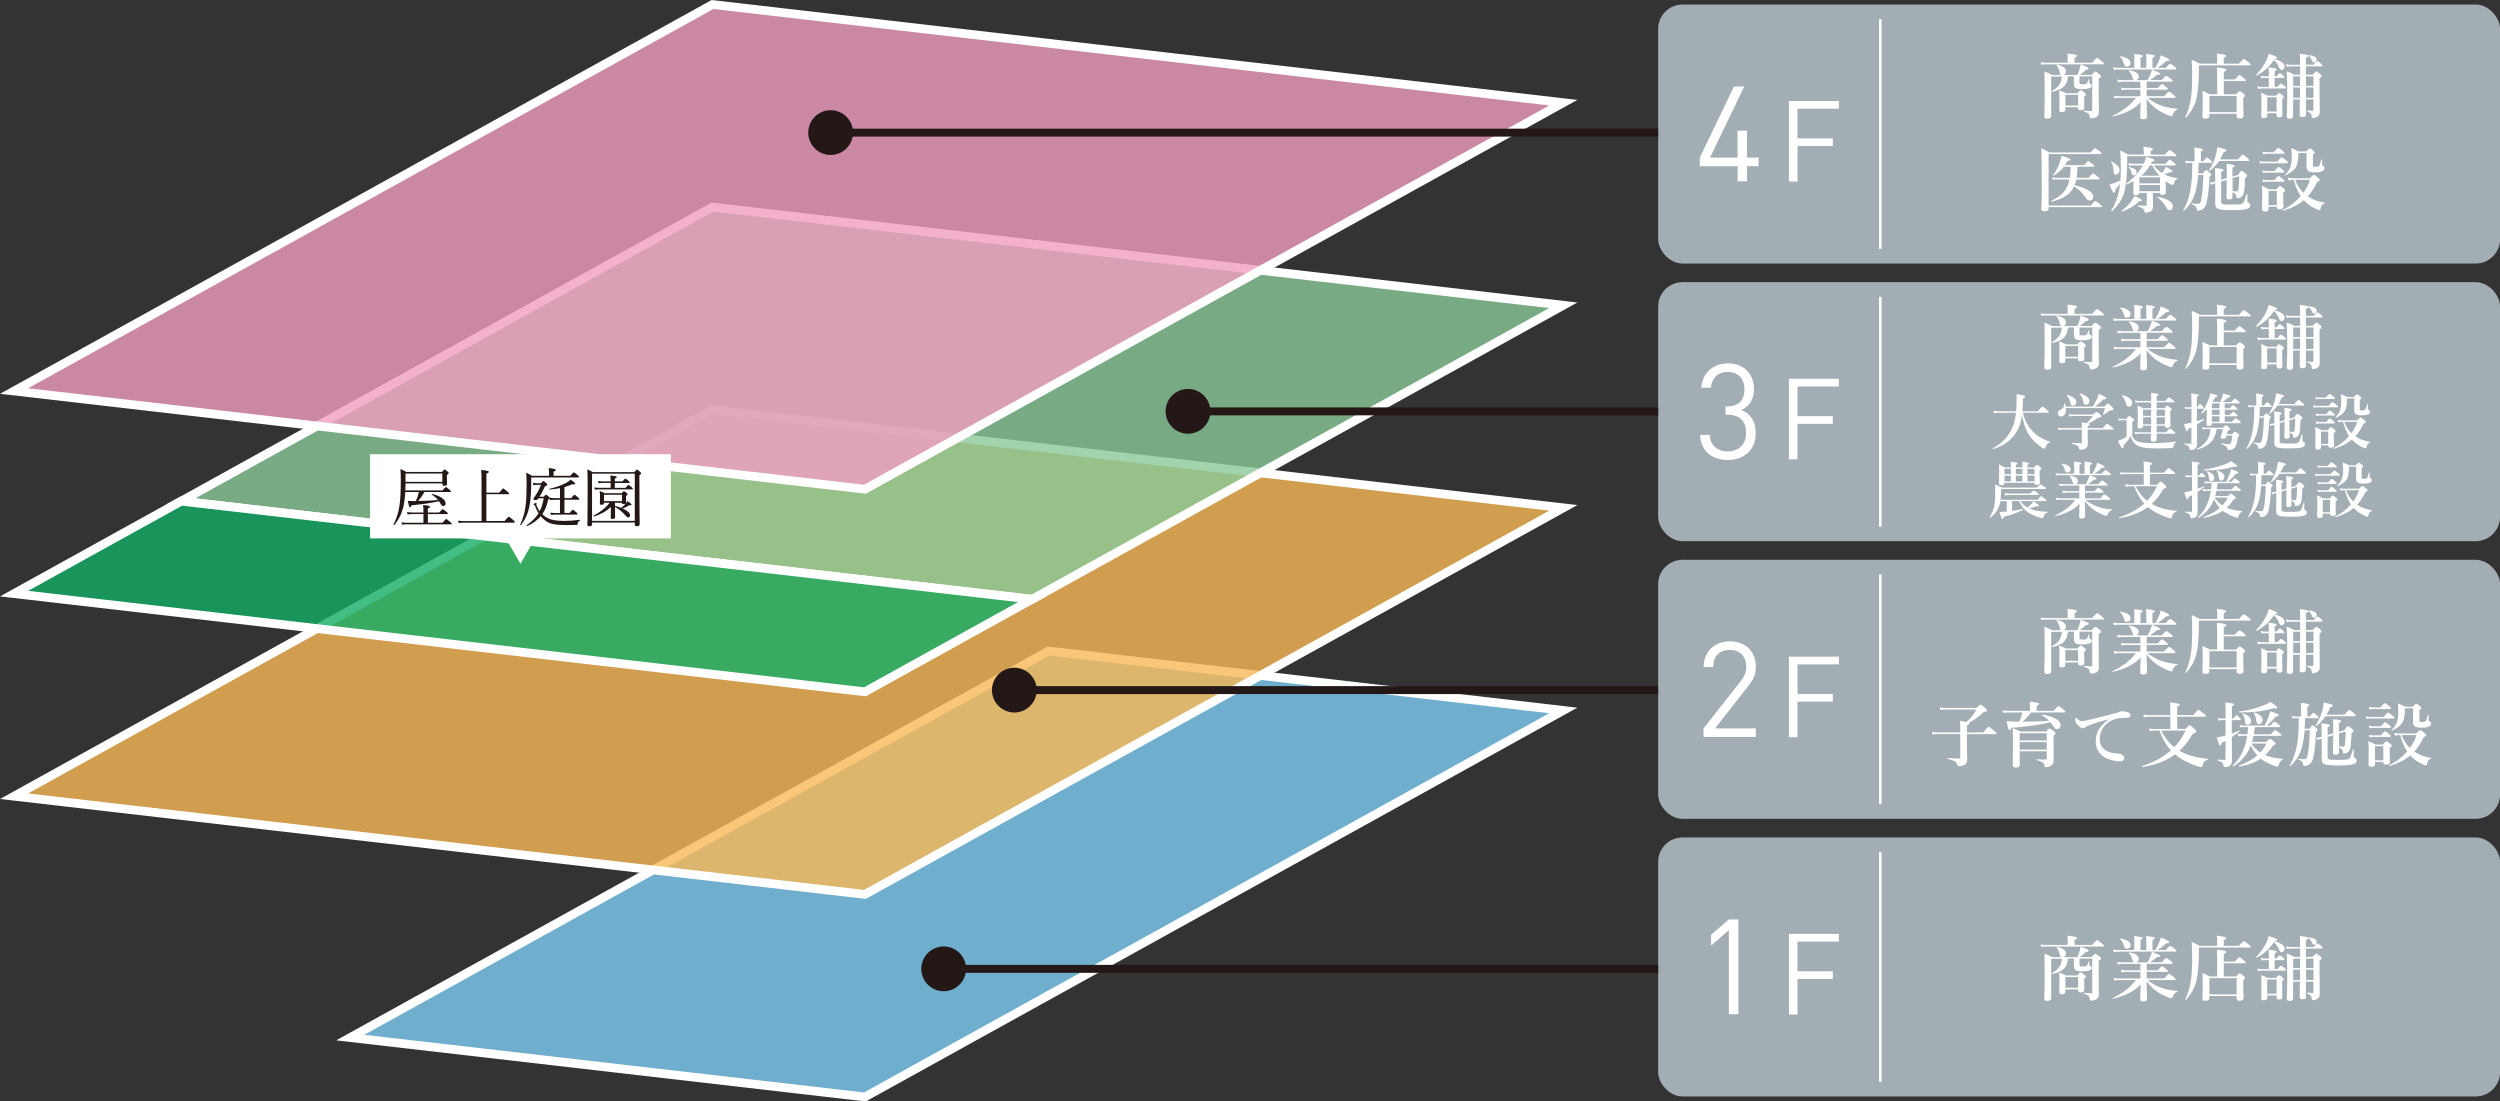
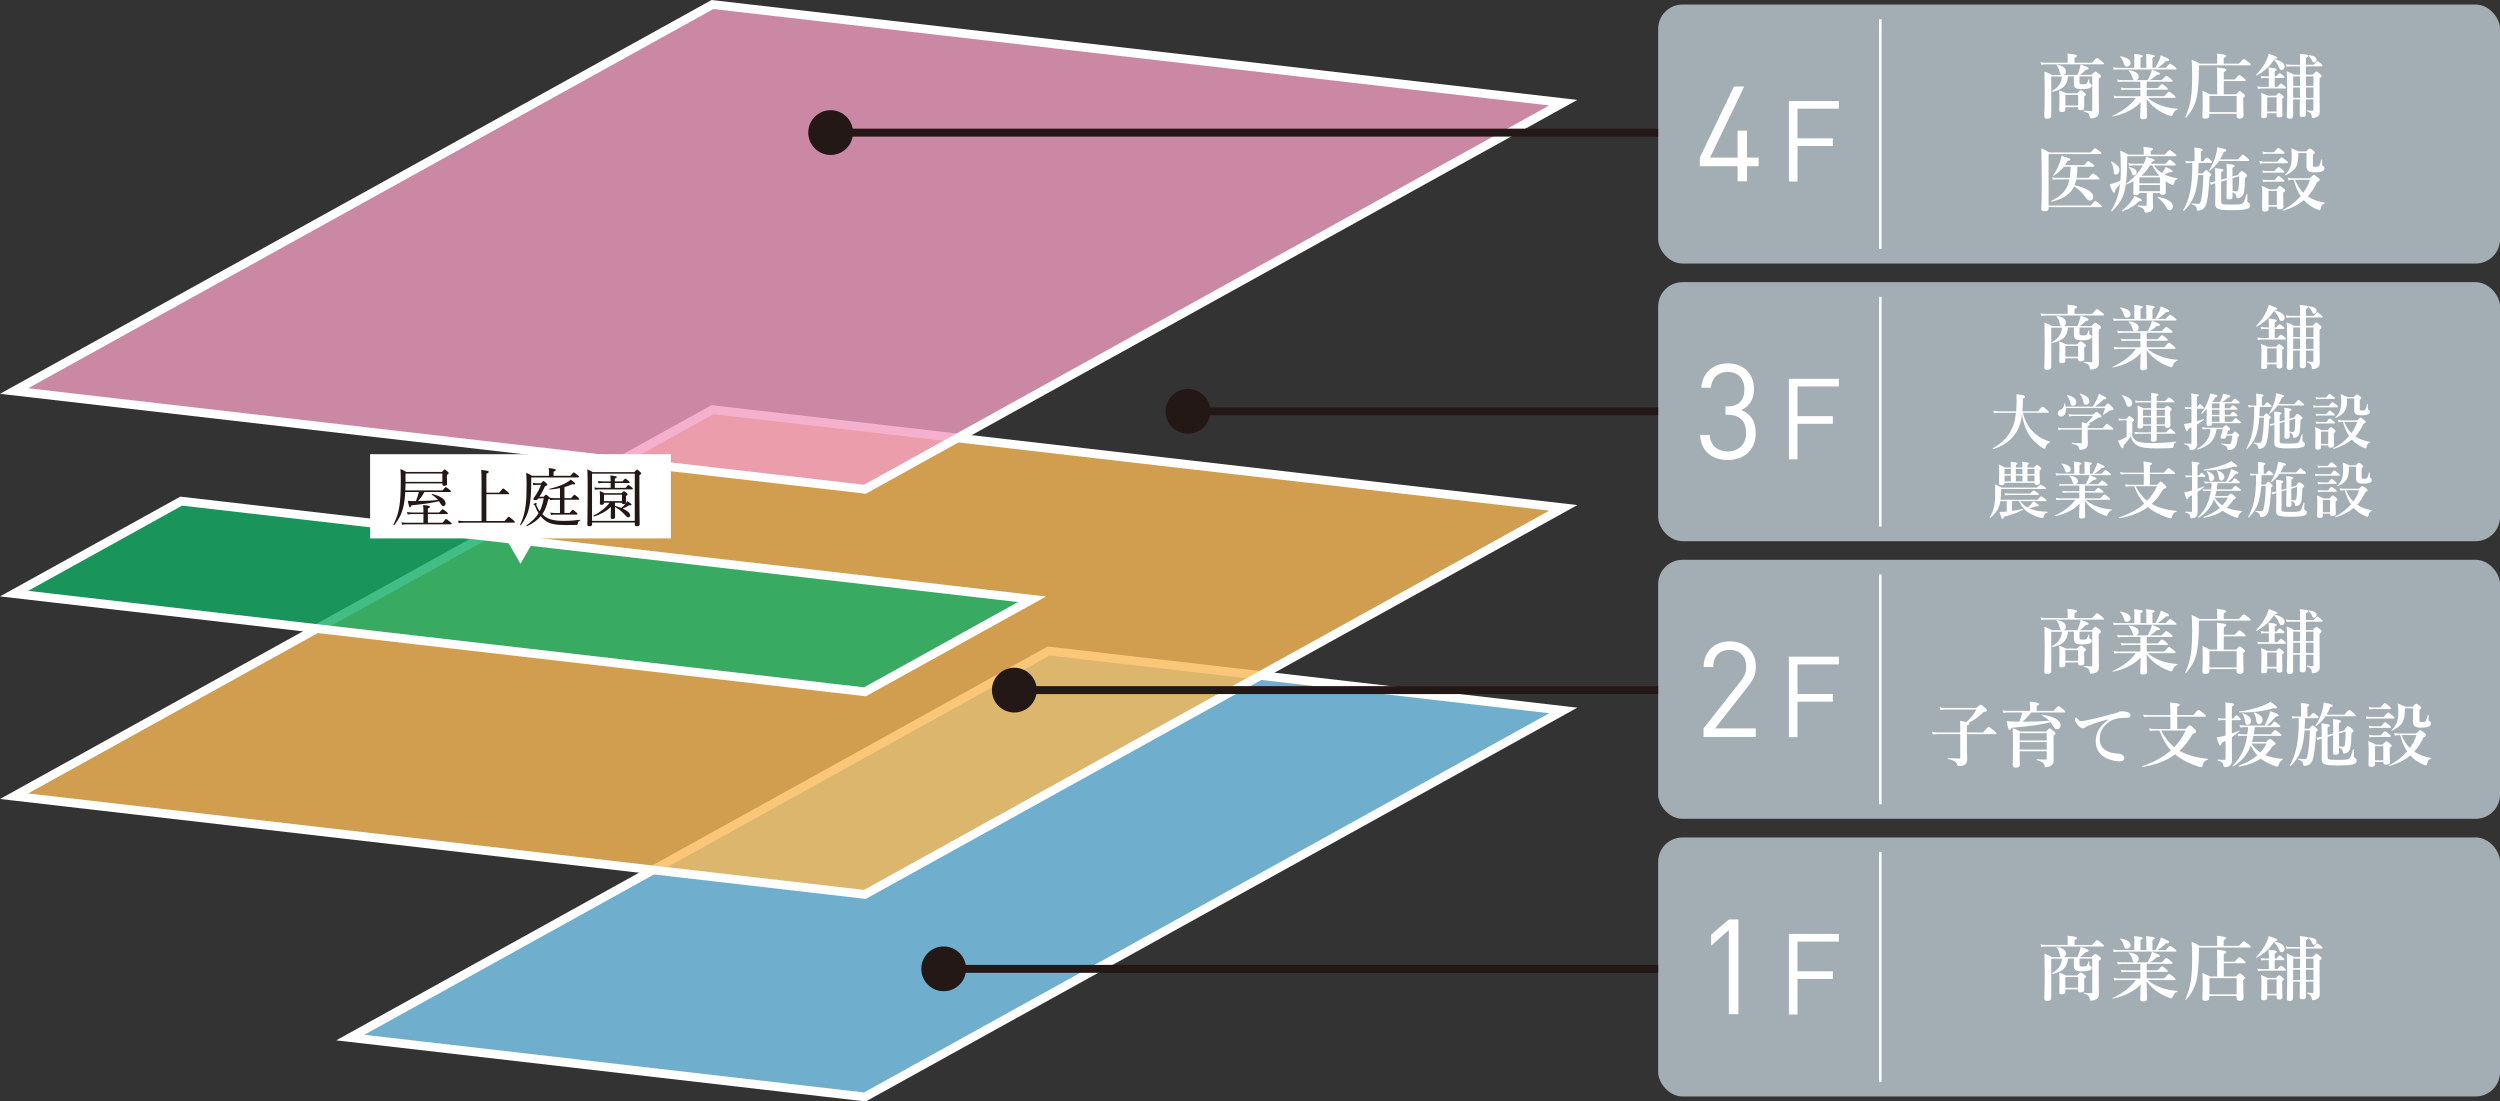
<svg xmlns="http://www.w3.org/2000/svg" viewBox="0 0 569.26 250.81">
  <rect x="0" y="0" width="569.26" height="250.81" fill="#333333" stroke="none" />
  <defs>
    <style>
      .cls-1 {
        fill: rgba(19, 174, 103, .8);
      }

      .cls-1, .cls-2, .cls-3, .cls-4, .cls-5, .cls-6, .cls-7 {
        stroke-miterlimit: 10;
      }

      .cls-1, .cls-3, .cls-4, .cls-5, .cls-6, .cls-7 {
        stroke: #fff;
      }

      .cls-1, .cls-4, .cls-5, .cls-6, .cls-7 {
        stroke-width: 1.99px;
      }

      .cls-8 {
        isolation: isolate;
      }

      .cls-2 {
        stroke: #231815;
        stroke-width: 1.81px;
      }

      .cls-2, .cls-3 {
        fill: none;
      }

      .cls-9 {
        mix-blend-mode: multiply;
      }

      .cls-10 {
        fill: #231815;
      }

      .cls-11 {
        fill: #fff;
      }

      .cls-3 {
        stroke-width: .59px;
      }

      .cls-4 {
        fill: rgba(137, 201, 151, .8);
      }

      .cls-5 {
        fill: rgba(126, 206, 244, .8);
      }

      .cls-6 {
        fill: rgba(248, 184, 86, .8);
      }

      .cls-12 {
        fill: #a3aeb4;
      }

      .cls-7 {
        fill: rgba(241, 158, 194, .8);
      }
    </style>
  </defs>
  <g class="cls-8">
    <g id="_レイヤー_2" data-name="レイヤー_2">
      <g id="_デザイン" data-name="デザイン">
        <g>
          <g>
            <polygon class="cls-5" points="238.78 148.24 79.75 236.26 196.94 249.78 355.97 161.77 238.78 148.24" />
            <polygon class="cls-6" points="196.94 203.66 3.2 181.3 162.23 93.28 355.97 115.64 196.94 203.66" />
-             <polygon class="cls-4" points="235 136.46 41.26 114.11 162.23 47.15 355.97 69.51 235 136.46" />
            <polygon class="cls-7" points="196.94 111.4 3.2 89.04 162.23 1.03 355.97 23.38 196.94 111.4" />
            <polygon class="cls-1" points="235 136.46 41.26 114.11 3.2 135.17 196.94 157.53 235 136.46" />
          </g>
          <g>
            <polygon class="cls-11" points="84.27 103.43 84.27 122.59 115.18 122.59 118.51 128.37 121.85 122.59 152.76 122.59 152.76 103.43 84.27 103.43" />
            <g>
              <path class="cls-10" d="M100.77,111.67c.54-.7.64-.75.72-.75.1,0,.22.06.84.56.29.23.36.32.36.41,0,.1-.04.14-.19.14h-5.86c-.39.74-.88,1.42-1.43,2.04,1.51-.01,3.01-.06,4.52-.23-.41-.49-.88-.88-1.42-1.2-.06-.04.01-.17.09-.16,1.85.45,3.07,1.23,3.07,2.17,0,.33-.25.58-.51.58-.25,0-.39-.12-.71-.64-.09-.16-.19-.32-.29-.46-1.72.41-3.17.61-6.28.94-.12.35-.2.45-.32.45-.17,0-.23-.17-.52-1.49.41.04.58.06,1.04.06h.83c.28-.68.52-1.35.67-2.06h-3.1c-.07,1.36-.22,2.43-.43,3.37-.39,1.59-.97,2.79-2.06,4.17-.06.07-.25-.01-.2-.1.68-1.38,1.1-2.64,1.35-4.17.23-1.46.32-3.26.32-6.02,0-1.33-.03-1.78-.09-2.49.56.23.85.38,1.35.67h8.11c.46-.52.54-.56.62-.56.1,0,.17.04.65.46.23.19.27.26.27.36,0,.12-.06.22-.41.42v.56c0,.81.04,1.16.04,1.49,0,.29-.23.43-.64.43-.35,0-.43-.1-.43-.45v-.1h-8.38c-.01.54-.03,1.06-.06,1.59h8.49ZM100.77,119.03c.62-.78.72-.84.81-.84.1,0,.2.06.9.64.32.25.39.33.39.42,0,.1-.04.14-.19.14h-10.14c-.33,0-.58.03-.98.09l-.15-.55c.48.09.8.1,1.2.1h3.81v-1.97h-2.56c-.35,0-.64.01-1.04.09l-.15-.55c.51.07.84.1,1.27.1h2.48v-.39c0-.62-.03-.93-.09-1.32,1.42.14,1.58.26,1.58.41,0,.13-.09.23-.48.39v.91h2.59c.58-.67.68-.74.77-.74.1,0,.22.07.83.55.29.22.36.3.36.39,0,.12-.04.16-.19.16h-4.36v1.97h3.33ZM100.72,107.82h-8.38v1.9h8.38v-1.9Z" />
              <path class="cls-10" d="M114.89,118.64c.75-.9.87-.97.96-.97s.2.07.96.7c.36.32.43.42.43.51s-.04.13-.19.13h-11.37c-.42,0-.78.03-1.23.09l-.14-.55c.54.09.9.1,1.36.1h3.98v-8.7c0-1.51-.01-2.4-.09-2.94,1.56.14,1.74.28,1.74.43,0,.14-.1.25-.54.41v4.34h2.91c.71-.9.83-.96.91-.96s.2.06.97.72c.33.29.39.36.39.46,0,.09-.04.13-.19.13h-5v6.1h4.13Z" />
              <path class="cls-10" d="M129.83,108.36c.64-.72.72-.78.81-.78.1,0,.2.06.83.55.33.26.36.35.36.45s-.06.14-.2.14h-10.67v1.04c-.01,2.64-.14,4.34-.46,5.76-.32,1.53-.87,2.71-1.88,4.05-.06.07-.22-.03-.17-.1.67-1.45,1.03-2.72,1.23-4.29.16-1.25.23-2.68.23-4.78,0-1.23-.03-1.85-.1-2.74.55.22.78.33,1.33.68h3.87v-.84c0-.26-.01-.55-.07-.93,1.43.17,1.62.3,1.62.46,0,.12-.13.22-.51.38v.93h3.79ZM125.15,113.53c-.01.06-.1.12-.33.23-.29,1.36-.71,2.43-1.33,3.33.29.29.72.65,1.29.93.69.35,1.75.59,3.66.59,1.03,0,2.17-.06,3.63-.25.07-.01.09.14.01.17-.36.16-.48.3-.54.78-.01.16-.1.22-.29.22-.7.03-1.58.03-2.52.03-2.27,0-3.52-.3-4.36-.87-.49-.33-.96-.78-1.25-1.14-.75.9-1.75,1.61-3.1,2.26-.07.04-.2-.1-.13-.16,1.26-.93,2.13-1.8,2.74-2.78-.3-.48-.58-1.03-.81-1.68-.06-.13-.09-.17-.22-.22-.06-.03-.12-.09-.12-.16,0-.09.41-.28.58-.28.09,0,.13.04.13.1,0,.07-.07.2-.07.28,0,.09.04.2.13.38.19.41.41.8.64,1.11.43-.83.71-1.77.93-2.93h-1.23l-.04.07c-.19.28-.35.33-.59.33-.36,0-.52-.1-.52-.26,0-.07.07-.17.25-.43.61-.84,1.07-1.71,1.51-2.78h-.77c-.36,0-.65.03-.97.09l-.13-.54c.38.06.7.09,1.1.09h.75c.42-.45.49-.51.58-.51.1,0,.17.06.61.46.2.17.25.28.25.36,0,.16-.14.25-.52.38-.43.98-.87,1.75-1.26,2.37h.96c.38-.41.45-.46.54-.46.1,0,.17.06.59.43.12.1.17.19.22.25.45.07.72.1,1.11.1h1.25v-2.27c-.68.14-1.43.23-2.35.32-.07,0-.12-.16-.04-.17,1.52-.36,2.87-.84,3.79-1.35.45-.25.81-.51,1.04-.75.72.51,1.04.8,1.04.94,0,.13-.17.22-.68.12-.61.28-1.17.48-1.78.65v2.52h1.51c.56-.7.67-.75.77-.75s.2.06.78.55c.26.25.32.35.32.43s-.04.13-.19.13h-3.19v3.01h1.16c.56-.65.67-.72.75-.72.1,0,.19.07.75.55.25.2.32.32.32.41s-.06.13-.19.13h-4.88c-.33,0-.59.03-.98.09l-.14-.55c.45.09.74.1,1.13.1h1.06v-3.01h-1.25c-.35,0-.59.03-1,.09l-.1-.36Z" />
              <path class="cls-10" d="M134.81,119.39c0,.32-.2.45-.64.45-.29,0-.43-.13-.43-.36,0-.83.07-1.98.07-7.34,0-2.79,0-4.13-.07-5.26.52.22.74.32,1.22.62h9.46c.49-.52.56-.56.65-.56.1,0,.17.04.65.48.22.19.26.28.26.36,0,.13-.07.23-.39.43v3.19c0,5.08.07,7.27.07,7.94,0,.35-.22.48-.62.48-.35,0-.49-.1-.49-.38v-.46h-9.73v.42ZM144.54,107.86h-9.73v10.74h9.73v-10.74ZM139.12,115.41c-1.04,1-2.42,1.77-3.88,2.2-.1.03-.17-.16-.09-.2,1.43-.72,2.88-1.85,3.66-2.94h-1.29v.06c0,.29-.19.42-.54.42-.27,0-.39-.1-.39-.33,0-.13.03-.42.03-1.25,0-.61-.01-1-.07-1.55.48.17.65.26,1.1.48h3.88c.39-.39.46-.45.55-.45.1,0,.19.06.56.35.2.17.26.25.26.35s-.06.19-.36.38v.3c0,.74.04,1.04.04,1.13,0,.29-.19.43-.55.43-.3,0-.42-.12-.42-.32h-1.58v.72c.48.13.97.29,1.43.48.43-.36.72-.65,1.01-1,.17-.19.29-.36.39-.58.8.55.94.7.94.81,0,.16-.13.17-.55.16-.52.3-.93.54-1.46.75,1.11.49,1.68,1.01,1.68,1.52,0,.28-.17.48-.43.48-.19,0-.33-.1-.61-.42-.75-.84-1.39-1.39-2.4-1.95v.42c0,1.07.03,1.62.03,1.88,0,.32-.2.43-.59.43-.29,0-.41-.1-.41-.33,0-.12.04-.87.04-1.96v-.48ZM142.45,111.08c.43-.56.55-.64.64-.64s.2.07.72.49c.22.19.29.28.29.36s-.04.15-.19.15h-7.56c-.28,0-.51.01-.88.07l-.15-.52c.41.06.67.09,1.01.09h2.72v-1.11h-1.85c-.29,0-.52.03-.9.09l-.15-.54c.42.06.69.09,1.04.09h1.85v-.16c0-.36-.01-.75-.07-1.19,1.32.13,1.48.25,1.48.38,0,.1-.1.2-.45.36v.61h1.74c.46-.55.56-.62.65-.62.1,0,.2.07.71.48.22.19.29.29.29.38s-.04.13-.2.13h-3.19v1.11h2.43ZM141.63,112.66h-4.1v1.45h4.1v-1.45Z" />
            </g>
          </g>
          <g>
            <g class="cls-9">
              <rect class="cls-12" x="377.57" y="190.69" width="191.7" height="58.98" rx="5.55" ry="5.55" />
            </g>
            <g>
              <path class="cls-11" d="M393.66,230.93v-19.15l-4.03,3.55v-2.49l4.03-3.48h2.18v21.58h-2.18Z" />
              <path class="cls-11" d="M409.3,214.41v6.75h8.04v1.75h-8.04v8.09h-1.96v-18.34h11.38v1.75h-9.43Z" />
            </g>
            <line class="cls-3" x1="428.15" y1="194.02" x2="428.15" y2="246.33" />
            <g class="cls-9">
              <rect class="cls-12" x="377.57" y="64.25" width="191.7" height="58.98" rx="5.55" ry="5.55" />
            </g>
            <g>
              <path class="cls-11" d="M393.45,104.74c-3.39,0-6.15-1.79-6.33-5.7h2.18c.18,2.7,2.09,3.76,4.15,3.76,2.33,0,4.15-1.55,4.15-4.18s-1.3-4.18-4.24-4.18h-.45v-1.91h.45c2.64,0,3.85-1.48,3.85-3.91,0-2.58-1.67-3.94-3.76-3.94-2.27,0-3.67,1.39-3.88,3.61h-2.18c.24-3.48,2.79-5.55,6.06-5.55,3.52,0,5.94,2.33,5.94,5.85,0,2.27-.97,3.91-2.91,4.79,2.18.82,3.3,2.58,3.3,5.27,0,3.97-2.82,6.09-6.33,6.09Z" />
              <path class="cls-11" d="M409.3,88v6.75h8.04v1.75h-8.04v8.09h-1.96v-18.34h11.38v1.75h-9.43Z" />
            </g>
            <line class="cls-3" x1="428.15" y1="67.58" x2="428.15" y2="119.89" />
            <g class="cls-9">
              <rect class="cls-12" x="377.57" y="1.03" width="191.7" height="58.98" rx="5.55" ry="5.55" />
            </g>
            <g>
              <path class="cls-11" d="M397.81,37.85v3.42h-2.15v-3.42h-8.61v-1.97l7.79-16.18h2.33l-7.79,16.18h6.27v-6.12h2.15v6.12h2.64v1.97h-2.64Z" />
              <path class="cls-11" d="M409.3,24.75v6.75h8.04v1.75h-8.04v8.09h-1.96v-18.34h11.38v1.75h-9.43Z" />
            </g>
            <line class="cls-3" x1="428.15" y1="4.36" x2="428.15" y2="56.67" />
            <g class="cls-9">
              <rect class="cls-12" x="377.57" y="127.47" width="191.7" height="58.98" rx="5.55" ry="5.55" />
            </g>
            <g>
              <path class="cls-11" d="M387.9,167.8v-1.94l8.52-10.82c.82-1.06,1.21-2,1.21-3.18,0-2.33-1.39-3.88-3.76-3.88-2,0-3.76,1.12-3.76,3.91h-2.18c0-3.39,2.33-5.85,5.94-5.85s5.94,2.27,5.94,5.82c0,1.73-.55,2.85-1.73,4.36l-7.55,9.64h9.27v1.94h-11.91Z" />
              <path class="cls-11" d="M409.3,151.28v6.75h8.04v1.75h-8.04v8.09h-1.96v-18.34h11.38v1.75h-9.43Z" />
            </g>
            <line class="cls-3" x1="428.15" y1="130.8" x2="428.15" y2="183.11" />
            <g>
              <line class="cls-2" x1="377.57" y1="220.61" x2="214.63" y2="220.61" />
              <path class="cls-10" d="M214.88,215.51c-2.82,0-5.1,2.29-5.1,5.1s2.29,5.1,5.1,5.1,5.1-2.29,5.1-5.1-2.29-5.1-5.1-5.1Z" />
            </g>
            <g>
              <line class="cls-2" x1="377.57" y1="157.14" x2="230.72" y2="157.14" />
              <path class="cls-10" d="M230.97,152.04c-2.82,0-5.1,2.29-5.1,5.1s2.29,5.1,5.1,5.1,5.1-2.29,5.1-5.1-2.29-5.1-5.1-5.1Z" />
            </g>
            <g>
              <line class="cls-2" x1="377.57" y1="93.67" x2="270.25" y2="93.67" />
              <path class="cls-10" d="M270.51,88.56c-2.82,0-5.1,2.29-5.1,5.1s2.29,5.1,5.1,5.1,5.1-2.29,5.1-5.1-2.29-5.1-5.1-5.1Z" />
            </g>
            <g>
              <line class="cls-2" x1="377.57" y1="30.2" x2="188.88" y2="30.2" />
              <path class="cls-10" d="M189.14,25.09c-2.82,0-5.1,2.29-5.1,5.1s2.29,5.1,5.1,5.1,5.1-2.29,5.1-5.1-2.29-5.1-5.1-5.1Z" />
            </g>
            <g>
              <path class="cls-11" d="M470.83,13.13c0-.24-.02-.56-.08-.94,2,.18,2.19.35,2.19.53,0,.16-.21.32-.56.45v1.12h4c.83-.96,1.02-1.09,1.14-1.09.14,0,.32.13,1.09.75.35.29.48.43.48.54s-.05.16-.21.16h-12.95c-.34,0-.67.03-1.12.1l-.18-.59c.51.1.9.13,1.28.13h4.91v-1.15ZM470.88,17.44c-.18,2.02-1.15,2.95-3.6,3.47-.08.02-.13-.13-.06-.18,1.57-.93,2.15-1.78,2.27-3.3h-2.42v8.93c0,.4-.26.67-.91.67-.48,0-.67-.16-.67-.59,0-.96.1-1.92.1-5.79,0-1.46-.02-2.91-.06-4.37.85.32.98.37,1.73.78h2.08c-.19-.1-.29-.34-.45-.98-.13-.51-.29-.82-.62-1.23-.05-.06-.02-.14.06-.13,1.38.26,2.1.8,2.1,1.57,0,.35-.21.66-.51.77h3.12c.22-.5.38-.98.51-1.44.1-.32.16-.62.21-.93,1.68.61,1.81.67,1.81.91,0,.18-.14.27-.61.3-.64.62-.9.83-1.38,1.15h2.67c.61-.64.74-.74.86-.74.16,0,.3.1.93.59.29.24.38.35.38.48,0,.18-.13.3-.54.54v1.12c0,4.87.05,5.7.05,6.32-.02.78-.18,1.09-.7,1.36-.35.16-.72.24-1.09.24-.18,0-.24-.05-.26-.21-.18-.9-.3-1.01-1.38-1.38-.08-.03-.06-.21.02-.19.69.08,1.18.1,1.65.1.19,0,.24-.05.24-.24v-7.64h-2.9v1.42c0,.32.13.38.82.38.3,0,.51-.02.66-.08.26-.13.37-.42.61-1.09.03-.08.14-.08.14,0v.78c0,.16.02.19.22.24.19.05.34.24.34.45,0,.3-.26.53-.77.66-.35.1-.8.14-1.38.14-1.55,0-1.92-.27-1.92-1.36v-1.55h-1.34ZM470.29,24.98c0,.38-.26.54-.83.54-.42,0-.56-.13-.56-.46,0-.37.05-.91.05-2.43,0-.69-.02-1.38-.08-2.06.78.27.9.32,1.58.67h2.54c.54-.59.67-.69.8-.69.16,0,.3.1.85.53.26.21.35.32.35.45,0,.14-.11.24-.42.45v.43c0,1.1.03,1.87.03,2.11,0,.38-.27.58-.85.58-.38,0-.56-.13-.56-.43v-.26h-2.91v.58ZM473.2,21.6h-2.91v2.43h2.91v-2.43Z" />
              <path class="cls-11" d="M489,22.26c.74.64,1.63,1.15,2.61,1.57,1.25.53,2.67.82,4.21.93.08,0,.08.14,0,.18-.59.22-.74.35-1.17,1.33-.06.13-.14.18-.24.18-.11,0-.4-.1-.75-.24-.99-.38-1.97-.91-2.82-1.55-.75-.56-1.42-1.26-2.05-2.11.05,2.05.1,3.55.1,3.99s-.26.61-.94.61c-.43,0-.62-.18-.62-.53,0-.38.08-1.94.11-3.35-1.36,1.5-3.54,2.67-6.34,3.25-.08.02-.16-.11-.08-.14,2.38-1.12,4.08-2.42,5.33-4.1h-3.78c-.34,0-.67.03-1.12.1l-.18-.59c.5.1.86.13,1.23.13h4.88v-1.49h-3.14c-.34,0-.69.03-1.14.1l-.18-.59c.51.1.88.13,1.26.13h3.19v-1.46h-3.97c-.35,0-.69.03-1.15.1l-.18-.59c.51.1.9.13,1.28.13h2.62c-.21-.06-.32-.27-.45-.74-.13-.5-.45-1.06-.8-1.38-.06-.05.02-.14.1-.13,1.44.22,2.18.72,2.18,1.46,0,.37-.24.69-.56.78h2.58c.3-.53.51-.98.67-1.38.14-.35.24-.69.32-1.01,1.3.5,1.83.75,1.83.94s-.11.24-.71.27c-.59.53-1.12.91-1.57,1.17h2.66c.75-.83.94-.96,1.06-.96.14,0,.32.13,1.02.67.3.26.43.38.43.5s-.05.16-.21.16h-5.71v1.46h2.5c.69-.77.88-.9.99-.9.14,0,.32.13.93.62.27.22.4.37.4.48s-.05.16-.21.16h-4.61v1.49h3.97c.82-.91,1.01-1.04,1.12-1.04.14,0,.3.13,1.04.72.32.26.45.42.45.53s-.05.16-.21.16h-6.19ZM486.01,13.44c-.02-.69-.02-.8-.08-1.17,1.81.18,1.98.3,1.98.5,0,.13-.13.22-.51.4v2.27h1.33v-2c-.02-.69-.02-.8-.08-1.17,1.83.19,2,.3,2,.5,0,.13-.11.22-.53.4v2.27h.66c.38-.66.67-1.26.9-1.79.16-.38.27-.74.35-1.07,1.41.59,1.9.85,1.9,1.04,0,.24-.11.29-.74.3-.64.64-1.39,1.22-1.92,1.52h1.87c.72-.8.91-.93,1.02-.93.14,0,.32.13.99.64.3.26.43.38.43.5s-.05.16-.21.16h-12.87c-.35,0-.7.03-1.18.1l-.18-.59c.53.1.91.13,1.31.13h3.54v-2ZM484.3,15.15c-.37,0-.51-.14-.67-.62-.19-.69-.43-1.15-.86-1.57-.06-.05,0-.16.08-.14,1.5.26,2.29.78,2.29,1.54,0,.43-.38.8-.83.8Z" />
              <path class="cls-11" d="M509.82,14.51c.83-.96.96-1.06,1.09-1.06.16,0,.3.1,1.12.72.38.3.48.42.48.54,0,.11-.06.16-.24.16h-11.56v.64c-.05,3.25-.19,5.38-.59,6.99-.43,1.7-1.14,2.88-2.32,4.29-.05.06-.21-.05-.18-.13.66-1.55,1.06-2.85,1.28-4.43.19-1.34.26-2.91.26-5.06,0-1.47-.03-2.43-.11-3.57.86.35.99.42,1.82.9h3.99v-1.36c0-.29-.03-.61-.08-.94,1.94.19,2.13.37,2.13.54,0,.14-.21.3-.56.48v1.28h3.47ZM506.39,21.47h2.79c.54-.62.67-.72.8-.72.16,0,.29.1.88.58.26.22.35.34.35.46s-.11.24-.42.48v.66c0,1.73.08,2.91.08,3.3,0,.51-.27.77-.85.77-.54,0-.74-.19-.74-.69v-.4h-6.2v.38c0,.51-.26.72-.9.72-.53,0-.69-.11-.69-.66,0-.46.08-.94.08-2.83,0-.94-.02-1.89-.05-2.85.8.35.93.4,1.68.8h1.66v-3.97c-.02-1.07-.02-1.78-.05-2.13,1.94.18,2.13.35,2.13.53,0,.16-.21.32-.58.5v1.7h2.5c.75-.88.94-1.01,1.06-1.01.14,0,.32.13,1.02.7.3.26.43.4.43.51s-.05.16-.21.16h-4.8v3.01ZM509.29,21.84h-6.2v3.7h6.2v-3.7Z" />
              <path class="cls-11" d="M517.92,13.47c1.55.42,2.3.96,2.3,1.68,0,.42-.3.78-.66.78s-.38-.05-.77-.9c-.3-.62-.62-1.06-1.02-1.38-.99,1.52-2.21,2.62-3.91,3.57-.06.03-.18-.11-.13-.18.99-1.04,1.78-2.14,2.3-3.22.26-.53.45-1.06.58-1.57,1.36.45,1.94.7,1.94.88,0,.16-.16.22-.61.26l-.03.06ZM517.95,19.78h.62c.51-.62.7-.75.82-.75.14,0,.32.13.8.53.21.18.34.32.34.43s-.05.16-.21.16h-5.33c-.26,0-.5.03-.83.1l-.18-.59c.45.1.8.13,1.14.13h1.5v-2.05h-.86c-.26,0-.5.03-.83.1l-.18-.59c.45.1.8.13,1.14.13h.74v-.77c0-.26-.03-.67-.08-1.25,1.71.16,1.87.32,1.87.46,0,.13-.16.26-.46.42v1.14h.4c.45-.58.64-.7.75-.7.14,0,.3.13.77.51.18.14.3.29.3.4s-.05.16-.21.16h-2.02v2.05ZM516.24,25.76v.59c0,.38-.24.53-.82.53-.35,0-.53-.13-.53-.37,0-.61.05-1.22.05-3.65,0-.58-.02-1.15-.08-1.74.69.29.8.34,1.49.66h1.92c.42-.5.54-.59.67-.59.16,0,.29.1.78.48.22.19.32.3.32.43s-.08.22-.38.42v.61c0,1.58.05,2.67.05,3.03,0,.4-.19.56-.7.56-.46,0-.62-.14-.62-.51v-.43h-2.14ZM518.39,22.15h-2.14v3.25h2.14v-3.25ZM525.09,26.02c0,.46-.24.64-.79.64-.48,0-.64-.13-.64-.56,0-.56.02-1.68.03-3.46h-1.54v3.71c0,.46-.24.69-.75.69-.45,0-.69-.18-.69-.56,0-.78.1-1.57.1-4.74,0-1.82-.02-3.67-.11-5.51.8.3.93.35,1.63.78h1.41v-1.9h-2.07c-.3,0-.59.03-.99.1l-.18-.59c.46.1.82.13,1.17.13h2.07v-.74c0-1.1-.02-1.26-.06-1.76,1.81.22,1.95.26,1.95.51,0,.14-.16.27-.56.43v1.55h1.76c.56-.67.75-.8.86-.8.14,0,.3.13.83.58.21.18.34.32.34.43s-.05.16-.21.16h-3.59v1.9h1.52c.61-.64.74-.74.86-.74.16,0,.29.1.85.58.24.21.34.32.34.45,0,.19-.11.32-.46.53v1.23c0,4.95.05,5.94.05,6.21,0,.56-.05.78-.26,1.04-.24.3-.8.56-1.25.56-.26,0-.29-.05-.32-.4-.06-.61-.29-.8-1.06-1.15-.08-.03-.08-.21,0-.19.51.06.86.1,1.22.1.18,0,.22-.08.22-.29v-2.3h-1.7v3.38ZM523.73,19.55c0-1.28.02-1.73.02-2.16h-1.58v2.16h1.57ZM523.73,19.92h-1.57v2.35h1.55l.02-2.35ZM526.79,19.55v-2.16h-1.71v2.16h1.71ZM526.79,22.27v-2.35h-1.71l.02,2.35h1.7ZM526.94,14.24c-.22,0-.34-.1-.48-.45-.19-.45-.45-.78-.75-1.06-.06-.05,0-.19.08-.18,1.12.13,1.71.48,1.71,1.04,0,.35-.27.64-.56.64Z" />
              <path class="cls-11" d="M476.09,46.8c.72-.9.91-1.02,1.02-1.02.14,0,.32.13,1.06.72.32.26.45.4.45.51s-.05.16-.21.16h-11.94v.16c0,.62-.19.77-.93.77-.51,0-.72-.13-.72-.5,0-.88.1-1.78.1-5.33,0-2.83-.02-5.67-.1-8.5.86.4.99.46,1.81.94h9.4c.75-.83.88-.93,1.01-.93.16,0,.3.1,1.02.64.34.26.43.37.43.5,0,.11-.06.16-.24.16h-11.78v11.72h9.62ZM469.94,37.97c-.59.78-1.3,1.39-2.26,2.03-.06.05-.21-.05-.16-.11.58-.78,1.14-1.89,1.49-2.9.19-.54.34-1.07.38-1.5,1.62.45,2.02.62,2.02.83,0,.19-.21.29-.64.3-.19.35-.37.69-.58.98h4.4c.62-.77.82-.9.93-.9.14,0,.32.13.96.64.27.21.4.35.4.46s-.05.16-.21.16h-3.63c-.02.85-.05,1.7-.19,2.53h2.75c.7-.86.9-.99,1.01-.99.14,0,.32.13,1.02.7.3.24.43.38.43.5s-.05.16-.21.16h-5.07c-.1.43-.24.9-.4,1.31,2.8.69,4.26,1.57,4.26,2.64,0,.53-.29.86-.78.86-.34,0-.58-.16-.94-.67-.96-1.31-1.34-1.71-2.64-2.56-.86,1.82-2.48,2.85-5.12,3.47-.08.02-.16-.14-.08-.18,2.37-1.14,3.65-2.45,4.15-4.88h-2.88c-.27,0-.54.03-.91.1l-.18-.59c.43.1.77.13,1.09.13h2.96c.11-.85.16-1.68.18-2.53h-1.54Z" />
              <path class="cls-11" d="M492.96,35.2c.8-.93.93-1.02,1.06-1.02.16,0,.3.1,1.07.7.37.29.46.4.46.53,0,.11-.06.16-.24.16h-10.93v.62c-.03,3.63-.21,5.92-.7,7.65-.51,1.71-1.36,2.88-2.75,4.26-.06.06-.24-.13-.19-.19.8-1.26,1.34-2.59,1.7-4.13.14-.61.24-1.23.32-1.9-.24.34-.51.66-1.1,1.3-.02.53-.11.7-.32.7s-.48-.53-.98-1.9c.24-.05.59-.14.98-.27.51-.18,1.06-.4,1.5-.61.05-.72.08-1.49.08-2.29,0-2.05-.05-3.57-.14-4.53.88.38.99.45,1.83.93h3.54v-.61c0-.29-.03-.67-.08-1.17,1.99.18,2.16.35,2.16.53,0,.14-.16.29-.5.42v.83h3.25ZM481.78,39.76c-.34,0-.46-.16-.48-.56-.03-.9-.22-1.68-.58-2.26-.05-.06.05-.19.11-.16,1.34.74,1.78,1.22,1.78,1.95,0,.56-.38,1.02-.83,1.02ZM487.01,45.87c-.94.99-1.97,1.6-3.71,2.27-.08.03-.19-.16-.13-.21.9-.69,1.62-1.41,2.13-2.11.3-.4.53-.8.69-1.18,1.5.62,1.7.75,1.7.96,0,.18-.08.21-.67.27ZM486.07,37.65c-.38,0-.75.03-1.26.1l-.18-.59c.59.1,1.02.13,1.47.13h2.05c.26-.54.43-1.07.53-1.58,1.68.46,1.9.54,1.9.77,0,.18-.13.24-.56.32-.08.18-.18.34-.26.5h3.31c.69-.82.88-.94.99-.94.14,0,.32.13.96.67.27.22.4.37.4.48s-.05.16-.21.16h-4.79c.51.67,1.14,1.28,1.86,1.73.19-.24.37-.48.51-.72.16-.24.27-.46.37-.7,1.2.62,1.54.85,1.54,1.01s-.16.27-.69.24c-.45.21-.74.32-1.22.46.83.42,1.83.72,3.03.9.08.02.05.19-.03.21-.4.05-.59.29-.75.9-.06.29-.16.4-.34.4-.11,0-.32-.08-.58-.22-.29-.14-.62-.37-.98-.61v.32c0,1.28.03,1.94.03,2.18,0,.42-.26.59-.77.59-.35,0-.54-.1-.58-.42h-1.6v1.2c0,.5.03,1.41.03,1.9,0,.21-.02.38-.08.54-.21.53-.72.82-1.52.82-.22,0-.3-.03-.35-.27-.13-.62-.45-.83-1.46-1.12-.08-.02-.06-.24.02-.24.64.05,1.22.08,1.74.08.16,0,.22-.08.22-.21v-2.71h-1.73c-.03.37-.27.53-.74.53-.42,0-.59-.14-.59-.5,0-.43.03-.9.03-1.46,0-.37.02-.78.02-1.25-.48.27-.99.51-1.55.75-.08.03-.14-.16-.08-.21,1.66-1.22,2.98-2.67,3.75-4.13h-1.89ZM485.89,39.92c-.3,0-.37-.06-.5-.54-.16-.62-.34-.9-.69-1.25-.06-.06-.02-.13.06-.11,1.23.26,1.76.62,1.76,1.23,0,.38-.29.67-.64.67ZM487.14,41.74h4.69v-1.36h-4.69v1.36ZM487.14,43.54h4.69v-1.42h-4.69v1.42ZM489.55,37.65c-.53.88-1.17,1.7-1.95,2.37h4.1c-.67-.69-1.18-1.49-1.6-2.37h-.54ZM494.08,47.86c-.37,0-.53-.11-.75-.54-.58-1.02-1.07-1.62-2.03-2.34-.06-.05-.02-.18.06-.16,2.27.45,3.41,1.18,3.41,2.21,0,.48-.29.83-.69.83Z" />
              <path class="cls-11" d="M500.63,37.07c-.02.8-.05,1.62-.1,2.42h1.06c.5-.66.62-.75.75-.75.16,0,.29.1.83.59.24.21.34.34.34.46,0,.11-.05.16-.38.42-.18,3.36-.48,5.78-.9,6.63-.16.34-.37.59-.62.77-.3.22-.67.34-1.12.34-.19,0-.26-.06-.27-.26-.1-.66-.32-.91-1.15-1.17-.08-.02-.05-.19.03-.19.72.06,1.14.08,1.31.08.48,0,.59-.08.75-.72.27-1.02.48-3.3.56-5.83h-1.2c-.32,4.16-1.22,6.29-3.23,8.13-.06.05-.21-.08-.16-.14,1.46-2.48,2.06-5.46,2.06-10.31v-.46h-.42c-.3,0-.61.03-1.02.1l-.18-.59c.48.1.83.13,1.18.13h.96v-1.94c0-.26-.02-.64-.06-1.18,1.79.18,1.95.35,1.95.51,0,.11-.14.24-.45.4v2.21h.51c.58-.72.77-.85.88-.85.14,0,.3.13.83.61.21.19.34.34.34.45s-.05.16-.21.16h-2.88ZM505.28,36.67c-.58.85-1.28,1.6-2.08,2.19-.06.05-.22-.05-.18-.11.59-.85,1.12-2.02,1.47-3.17.21-.72.35-1.44.4-2.06,1.68.35,2.05.5,2.05.72,0,.19-.16.29-.58.35-.22.59-.51,1.17-.85,1.71h4.1c.78-.96.98-1.09,1.09-1.09.14,0,.3.13,1.02.75.32.29.45.43.45.54s-.05.16-.21.16h-6.69ZM505.79,45.95c0,.54.1.64,2.15.64s2.4-.06,2.67-.24c.29-.18.38-.38.94-2.13.03-.08.21-.05.21.03-.02.48-.05,1.15-.05,1.46,0,.24.05.3.24.42.32.19.43.35.43.64,0,.43-.29.72-1.02.88-.66.14-1.63.21-3.06.21-3.3,0-3.89-.24-3.89-1.5,0-.4.03-.8.03-2.46,0-.74,0-1.46-.02-2.19-.46.14-.7.22-.94.37l-.3-.53c.37-.02.67-.08,1.02-.18l.22-.06c0-1.01-.02-2.02-.05-3.04,1.7.18,1.9.24,1.9.48,0,.16-.11.26-.5.42v1.76l1.28-.37v-1.14c0-1.07-.02-1.41-.08-2.11,1.41.13,1.87.26,1.87.5,0,.16-.14.26-.51.37v2.02l1.22-.35c.5-.75.66-.93.83-.93.22,0,.82.42,1.1.74.11.13.19.24.19.32,0,.16-.11.27-.46.5-.08,1.94-.13,2.64-.26,3.31-.08.42-.26.75-.51.99-.26.22-.59.35-.98.35-.21,0-.22-.03-.22-.43-.03-.35-.32-.7-.9-.94.02.5.02.86.02,1.07,0,.42-.24.58-.82.58-.43,0-.56-.11-.56-.53,0-.45.05-1.65.06-3.91l-1.28.37v4.64ZM508.35,40.56c0,.5,0,.98.02,1.47v1.46c.59.1.67.1.86.1.26,0,.42-.13.46-.43.1-.61.14-1.46.18-3.03l-1.52.43Z" />
              <path class="cls-11" d="M518.54,36.8c.69-.85.88-.98.99-.98.14,0,.32.13,1.02.69.3.24.43.38.43.5s-.05.16-.21.16h-5.06c-.32,0-.66.03-1.09.1l-.18-.59c.51.1.9.13,1.28.13h2.8ZM516.56,47.06v.5c0,.42-.29.62-.82.62-.46,0-.67-.16-.67-.54,0-.5.05-1.01.05-3.06,0-.75-.02-1.5-.1-2.27.8.34.91.38,1.7.8h1.6c.56-.67.69-.77.82-.77.16,0,.29.1.86.56.26.22.35.34.35.46,0,.16-.11.29-.46.53v.53c0,1.38.06,2.32.06,2.63,0,.42-.29.62-.86.62-.43,0-.64-.14-.64-.5v-.11h-1.89ZM517.79,34.64c.7-.83.9-.96,1.01-.96.14,0,.32.13.99.67.29.24.42.38.42.5s-.05.16-.21.16h-3.75c-.29,0-.56.03-.94.1l-.18-.59c.45.1.78.13,1.12.13h1.54ZM517.93,38.93c.61-.78.8-.91.91-.91.14,0,.32.13.93.64.27.22.4.37.4.48s-.05.16-.21.16h-3.68c-.29,0-.59.03-.98.1l-.18-.59c.46.1.8.13,1.15.13h1.65ZM517.92,40.99c.61-.78.8-.91.91-.91.14,0,.32.13.94.64.27.22.4.37.4.48s-.05.16-.21.16h-3.68c-.29,0-.58.03-.96.1l-.18-.59c.45.1.8.13,1.14.13h1.63ZM518.45,43.47h-1.89v3.22h1.89v-3.22ZM525.94,40.57c.66-.64.78-.74.91-.74.16,0,.3.1.96.62.3.24.4.35.4.48,0,.19-.18.34-.59.5-.59,1.28-1.28,2.37-2.13,3.28,1.06.72,2.34,1.2,3.84,1.44.08.02.08.14,0,.16-.54.16-.75.46-.93,1.22-.05.24-.11.34-.22.34-.08,0-.32-.1-.61-.22-1.14-.43-2.16-1.17-2.98-2.08-1.25,1.06-2.8,1.84-4.72,2.42-.08.02-.16-.18-.08-.21,1.55-.72,2.98-1.84,4.08-3.12-.75-1.14-1.23-2.4-1.58-3.71h-.26c-.27,0-.56.03-.93.13l-.18-.62c.46.1.82.13,1.17.13h3.84ZM528.75,37.44c0,.24.06.3.32.4.13.05.22.24.22.48,0,.34-.21.59-.64.74-.37.13-.88.19-1.55.19-1.41,0-1.91-.35-1.91-1.36,0-.62.02-.78.02-1.41v-1.63h-1.87v.3c-.02,1.28-.16,2.16-.51,2.85-.43.78-1.17,1.31-2.4,1.92-.06.03-.21-.06-.14-.11.74-.72,1.15-1.36,1.36-2.22.14-.54.19-1.17.19-1.94,0-.64-.03-1.1-.11-1.92.8.34.94.38,1.67.75h1.76c.51-.59.61-.67.78-.67.14,0,.29.06.82.51.19.16.32.34.32.42,0,.16-.11.29-.42.46v2.48c0,.26.11.3.62.3.38,0,.59-.02.75-.19.19-.19.32-.59.53-1.42.02-.08.19-.08.19,0v1.07ZM522.59,40.94c.43,1.07,1.04,2.13,1.89,2.95.69-.94,1.22-1.95,1.5-2.95h-3.39Z" />
            </g>
            <g>
              <path class="cls-11" d="M470.83,70.31c0-.24-.02-.56-.08-.94,2,.18,2.19.35,2.19.53,0,.16-.21.32-.56.45v1.12h4c.83-.96,1.02-1.09,1.14-1.09.14,0,.32.13,1.09.75.35.29.48.43.48.54s-.05.16-.21.16h-12.95c-.34,0-.67.03-1.12.1l-.18-.59c.51.1.9.13,1.28.13h4.91v-1.15ZM470.88,74.62c-.18,2.02-1.15,2.95-3.6,3.47-.08.02-.13-.13-.06-.18,1.57-.93,2.15-1.78,2.27-3.3h-2.42v8.93c0,.4-.26.67-.91.67-.48,0-.67-.16-.67-.59,0-.96.1-1.92.1-5.79,0-1.46-.02-2.91-.06-4.37.85.32.98.37,1.73.78h2.08c-.19-.1-.29-.34-.45-.98-.13-.51-.29-.82-.62-1.23-.05-.06-.02-.14.06-.13,1.38.26,2.1.8,2.1,1.57,0,.35-.21.66-.51.77h3.12c.22-.5.38-.98.51-1.44.1-.32.16-.62.21-.93,1.68.61,1.81.67,1.81.91,0,.18-.14.27-.61.3-.64.62-.9.83-1.38,1.15h2.67c.61-.64.74-.74.86-.74.16,0,.3.1.93.59.29.24.38.35.38.48,0,.18-.13.3-.54.54v1.12c0,4.87.05,5.7.05,6.32-.02.78-.18,1.09-.7,1.36-.35.16-.72.24-1.09.24-.18,0-.24-.05-.26-.21-.18-.9-.3-1.01-1.38-1.38-.08-.03-.06-.21.02-.19.69.08,1.18.1,1.65.1.19,0,.24-.05.24-.24v-7.64h-2.9v1.42c0,.32.13.38.82.38.3,0,.51-.02.66-.08.26-.13.37-.42.61-1.09.03-.08.14-.08.14,0v.78c0,.16.02.19.22.24.19.05.34.24.34.45,0,.3-.26.53-.77.66-.35.1-.8.14-1.38.14-1.55,0-1.92-.27-1.92-1.36v-1.55h-1.34ZM470.29,82.16c0,.38-.26.54-.83.54-.42,0-.56-.13-.56-.46,0-.37.05-.91.05-2.43,0-.69-.02-1.38-.08-2.06.78.27.9.32,1.58.67h2.54c.54-.59.67-.69.8-.69.16,0,.3.1.85.53.26.21.35.32.35.45,0,.14-.11.24-.42.45v.43c0,1.1.03,1.87.03,2.11,0,.38-.27.58-.85.58-.38,0-.56-.13-.56-.43v-.26h-2.91v.58ZM473.2,78.78h-2.91v2.43h2.91v-2.43Z" />
              <path class="cls-11" d="M489,79.43c.74.64,1.63,1.15,2.61,1.57,1.25.53,2.67.82,4.21.93.08,0,.08.14,0,.18-.59.22-.74.35-1.17,1.33-.06.13-.14.18-.24.18-.11,0-.4-.1-.75-.24-.99-.38-1.97-.91-2.82-1.55-.75-.56-1.42-1.26-2.05-2.11.05,2.05.1,3.55.1,3.99s-.26.61-.94.61c-.43,0-.62-.18-.62-.53,0-.38.08-1.94.11-3.35-1.36,1.5-3.54,2.67-6.34,3.25-.08.02-.16-.11-.08-.14,2.38-1.12,4.08-2.42,5.33-4.1h-3.78c-.34,0-.67.03-1.12.1l-.18-.59c.5.1.86.13,1.23.13h4.88v-1.49h-3.14c-.34,0-.69.03-1.14.1l-.18-.59c.51.1.88.13,1.26.13h3.19v-1.46h-3.97c-.35,0-.69.03-1.15.1l-.18-.59c.51.1.9.13,1.28.13h2.62c-.21-.06-.32-.27-.45-.74-.13-.5-.45-1.06-.8-1.38-.06-.05.02-.14.1-.13,1.44.22,2.18.72,2.18,1.46,0,.37-.24.69-.56.78h2.58c.3-.53.51-.98.67-1.38.14-.35.24-.69.32-1.01,1.3.5,1.83.75,1.83.94s-.11.24-.71.27c-.59.53-1.12.91-1.57,1.17h2.66c.75-.83.94-.96,1.06-.96.14,0,.32.13,1.02.67.3.26.43.38.43.5s-.05.16-.21.16h-5.71v1.46h2.5c.69-.77.88-.9.99-.9.14,0,.32.13.93.62.27.22.4.37.4.48s-.05.16-.21.16h-4.61v1.49h3.97c.82-.91,1.01-1.04,1.12-1.04.14,0,.3.13,1.04.72.32.26.45.42.45.53s-.05.16-.21.16h-6.19ZM486.01,70.61c-.02-.69-.02-.8-.08-1.17,1.81.18,1.98.3,1.98.5,0,.13-.13.22-.51.4v2.27h1.33v-2c-.02-.69-.02-.8-.08-1.17,1.83.19,2,.3,2,.5,0,.13-.11.22-.53.4v2.27h.66c.38-.66.67-1.26.9-1.79.16-.38.27-.74.35-1.07,1.41.59,1.9.85,1.9,1.04,0,.24-.11.29-.74.3-.64.64-1.39,1.22-1.92,1.52h1.87c.72-.8.91-.93,1.02-.93.14,0,.32.13.99.64.3.26.43.38.43.5s-.05.16-.21.16h-12.87c-.35,0-.7.03-1.18.1l-.18-.59c.53.1.91.13,1.31.13h3.54v-2ZM484.3,72.33c-.37,0-.51-.14-.67-.62-.19-.69-.43-1.15-.86-1.57-.06-.05,0-.16.08-.14,1.5.26,2.29.78,2.29,1.54,0,.43-.38.8-.83.8Z" />
-               <path class="cls-11" d="M509.82,71.69c.83-.96.96-1.06,1.09-1.06.16,0,.3.1,1.12.72.38.3.48.42.48.54,0,.11-.06.16-.24.16h-11.56v.64c-.05,3.25-.19,5.38-.59,6.99-.43,1.7-1.14,2.88-2.32,4.29-.05.06-.21-.05-.18-.13.66-1.55,1.06-2.85,1.28-4.43.19-1.34.26-2.91.26-5.06,0-1.47-.03-2.43-.11-3.57.86.35.99.42,1.82.9h3.99v-1.36c0-.29-.03-.61-.08-.94,1.94.19,2.13.37,2.13.54,0,.14-.21.3-.56.48v1.28h3.47ZM506.39,78.65h2.79c.54-.62.67-.72.8-.72.16,0,.29.1.88.58.26.22.35.34.35.46s-.11.24-.42.48v.66c0,1.73.08,2.91.08,3.3,0,.51-.27.77-.85.77-.54,0-.74-.19-.74-.69v-.4h-6.2v.38c0,.51-.26.72-.9.72-.53,0-.69-.11-.69-.66,0-.46.08-.94.08-2.83,0-.94-.02-1.89-.05-2.85.8.35.93.4,1.68.8h1.66v-3.97c-.02-1.07-.02-1.78-.05-2.13,1.94.18,2.13.35,2.13.53,0,.16-.21.32-.58.5v1.7h2.5c.75-.88.94-1.01,1.06-1.01.14,0,.32.13,1.02.7.3.26.43.4.43.51s-.05.16-.21.16h-4.8v3.01ZM509.29,79.02h-6.2v3.7h6.2v-3.7Z" />
              <path class="cls-11" d="M517.92,70.65c1.55.42,2.3.96,2.3,1.68,0,.42-.3.78-.66.78s-.38-.05-.77-.9c-.3-.62-.62-1.06-1.02-1.38-.99,1.52-2.21,2.62-3.91,3.57-.06.03-.18-.11-.13-.18.99-1.04,1.78-2.14,2.3-3.22.26-.53.45-1.06.58-1.57,1.36.45,1.94.7,1.94.88,0,.16-.16.22-.61.26l-.03.06ZM517.95,76.95h.62c.51-.62.7-.75.82-.75.14,0,.32.13.8.53.21.18.34.32.34.43s-.05.16-.21.16h-5.33c-.26,0-.5.03-.83.1l-.18-.59c.45.1.8.13,1.14.13h1.5v-2.05h-.86c-.26,0-.5.03-.83.1l-.18-.59c.45.1.8.13,1.14.13h.74v-.77c0-.26-.03-.67-.08-1.25,1.71.16,1.87.32,1.87.46,0,.13-.16.26-.46.42v1.14h.4c.45-.58.64-.7.75-.7.14,0,.3.13.77.51.18.14.3.29.3.4s-.05.16-.21.16h-2.02v2.05ZM516.24,82.94v.59c0,.38-.24.53-.82.53-.35,0-.53-.13-.53-.37,0-.61.05-1.22.05-3.65,0-.58-.02-1.15-.08-1.74.69.29.8.34,1.49.66h1.92c.42-.5.54-.59.67-.59.16,0,.29.1.78.48.22.19.32.3.32.43s-.08.22-.38.42v.61c0,1.58.05,2.67.05,3.03,0,.4-.19.56-.7.56-.46,0-.62-.14-.62-.51v-.43h-2.14ZM518.39,79.32h-2.14v3.25h2.14v-3.25ZM525.09,83.2c0,.46-.24.64-.79.64-.48,0-.64-.13-.64-.56,0-.56.02-1.68.03-3.46h-1.54v3.71c0,.46-.24.69-.75.69-.45,0-.69-.18-.69-.56,0-.78.1-1.57.1-4.74,0-1.82-.02-3.67-.11-5.51.8.3.93.35,1.63.78h1.41v-1.9h-2.07c-.3,0-.59.03-.99.1l-.18-.59c.46.1.82.13,1.17.13h2.07v-.74c0-1.1-.02-1.26-.06-1.76,1.81.22,1.95.26,1.95.51,0,.14-.16.27-.56.43v1.55h1.76c.56-.67.75-.8.86-.8.14,0,.3.13.83.58.21.18.34.32.34.43s-.05.16-.21.16h-3.59v1.9h1.52c.61-.64.74-.74.86-.74.16,0,.29.1.85.58.24.21.34.32.34.45,0,.19-.11.32-.46.53v1.23c0,4.95.05,5.94.05,6.21,0,.56-.05.78-.26,1.04-.24.3-.8.56-1.25.56-.26,0-.29-.05-.32-.4-.06-.61-.29-.8-1.06-1.15-.08-.03-.08-.21,0-.19.51.06.86.1,1.22.1.18,0,.22-.08.22-.29v-2.3h-1.7v3.38ZM523.73,76.73c0-1.28.02-1.73.02-2.16h-1.58v2.16h1.57ZM523.73,77.1h-1.57v2.35h1.55l.02-2.35ZM526.79,76.73v-2.16h-1.71v2.16h1.71ZM526.79,79.45v-2.35h-1.71l.02,2.35h1.7ZM526.94,71.42c-.22,0-.34-.1-.48-.45-.19-.45-.45-.78-.75-1.06-.06-.05,0-.19.08-.18,1.12.13,1.71.48,1.71,1.04,0,.35-.27.64-.56.64Z" />
              <path class="cls-11" d="M460.63,93.98c.45,1.89,1.28,3.4,2.61,4.62.94.87,2.16,1.54,3.52,1.98.07.03.06.15-.01.18-.53.22-.81.52-.98,1.12-.06.2-.11.28-.21.28-.18,0-.49-.15-.87-.42-.74-.52-1.71-1.4-2.27-2.14-1.05-1.4-1.71-3.18-1.99-5.25-.27,2.14-.83,3.59-1.97,4.99-1.12,1.36-2.61,2.31-4.61,2.91-.07.01-.15-.14-.1-.17,2.16-1.16,3.64-2.73,4.51-4.76.38-.88.64-1.98.78-3.33h-3.73c-.38,0-.77.03-1.27.08l-.15-.52c.59.08,1.02.11,1.46.11h3.73c.07-.78.11-1.64.11-2.59,0-.49-.01-.73-.06-1.3,1.68.22,1.99.31,1.99.57,0,.15-.1.24-.49.41,0,1.08-.04,2.14-.13,2.91h3.57c.74-.97.91-1.08,1.01-1.08.13,0,.27.11,1.01.76.32.28.43.41.43.5s-.04.14-.18.14h-5.7Z" />
              <path class="cls-11" d="M476.54,92.57c.29-.46.62-1.05.9-1.62.21-.46.39-.91.5-1.27,1.26.57,1.67.81,1.67.99,0,.17-.17.27-.64.27-.52.55-1.32,1.22-1.93,1.64h2.17c.57-.62.69-.7.8-.7.14,0,.24.08.88.73.28.29.36.41.36.52,0,.22-.07.27-.6.31-.22.01-.24.01-.34.11-.31.28-.87.63-1.32.87-.06.03-.15-.04-.13-.11.15-.36.31-.78.45-1.4h-8.91c.1,1.19-.34,1.93-1.09,1.93-.43,0-.73-.31-.73-.74,0-.31.11-.5.43-.67.74-.36.92-.64,1.05-1.53.01-.07.13-.08.14-.01.07.25.13.48.15.7h6.18ZM474.05,97.21c0-.46,0-.6-.04-1.05.49.08.85.14,1.12.18.69-.63,1.02-1.04,1.43-1.61h-4.58c-.24,0-.48.03-.8.11l-.15-.55c.36.08.63.11.91.11h4.65c.57-.52.69-.6.8-.6.14,0,.25.08.8.57.24.21.32.31.32.42,0,.2-.15.27-.69.28-.94.67-1.5,1.01-2.23,1.36.27.07.27.13.27.22,0,.14-.13.24-.49.41v.43h3.42c.71-.88.88-.99.98-.99.13,0,.28.11,1.02.69.34.28.45.39.45.49s-.04.14-.18.14h-5.69v1.48c.01.77.04,1.13.04,1.67,0,.38-.08.69-.25.91-.25.35-.71.52-1.42.52-.27,0-.29-.06-.35-.36-.07-.5-.48-.74-1.6-1.02-.07-.01-.06-.2.01-.2.77.06,1.5.1,2,.1.17,0,.24-.06.24-.21v-2.89h-4.43c-.27,0-.53.03-.88.08l-.15-.52c.39.08.69.11.98.11h4.48v-.29ZM472.03,92.4c-.38,0-.52-.18-.67-.88-.14-.57-.39-1.09-.76-1.47-.04-.06.01-.15.08-.14,1.49.42,2.1.94,2.1,1.68,0,.46-.32.81-.76.81ZM474.97,92.16c-.41,0-.5-.14-.64-.9-.13-.62-.36-1.11-.76-1.55-.04-.06,0-.15.07-.13,1.47.49,2.12,1.04,2.12,1.81,0,.46-.34.77-.79.77Z" />
              <path class="cls-11" d="M485.56,99.4c.42.71.69.97,1.33,1.18.69.21,1.74.32,3.18.32,1.72,0,3.01-.08,5.42-.35.07-.01.07.13.01.15-.34.17-.49.36-.55.78-.04.43-.07.48-.34.5-.74.1-2.41.13-3.45.13-2.28,0-3.67-.18-4.58-.73-.7-.42-1.12-1.08-1.43-2.06-.45.77-.84,1.29-1.61,2.1.04.53-.03.64-.24.64s-.52-.5-1.04-1.71c.31-.08.66-.21,1.01-.36.35-.17.7-.35.97-.55v-3.74h-.97c-.24,0-.46.03-.77.11l-.15-.56c.36.1.64.13.92.13h.88c.49-.56.6-.64.71-.64.14,0,.25.08.77.49.24.2.32.29.32.41,0,.1-.04.14-.42.45v3.31ZM484.75,92.62c-.32,0-.49-.17-.69-.87-.15-.53-.48-1.22-.9-1.64-.06-.06.04-.14.11-.13,1.64.41,2.24,1.08,2.24,1.79,0,.48-.28.84-.77.84ZM489.83,91.63h-2.8c-.22,0-.45.03-.74.08l-.15-.52c.36.08.63.11.9.11h2.8v-.46c0-.74,0-.87-.04-1.39,1.39.15,1.68.22,1.68.43,0,.11-.1.2-.41.34v1.08h1.96c.57-.69.74-.8.84-.8.13,0,.29.11.88.56.27.21.38.32.38.42s-.04.14-.18.14h-3.88v1.33h1.79c.41-.48.52-.56.63-.56.14,0,.27.08.73.45.21.17.29.27.29.38s-.07.2-.34.41v.55c0,1.41.06,2.4.06,2.72s-.28.53-.71.53c-.39,0-.56-.15-.56-.43v-.06h-1.88c.01.32.01.99.01,1.51h2.1c.69-.74.85-.85.95-.85.13,0,.27.11.85.6.25.21.36.34.36.43s-.04.14-.18.14h-4.09c.01.57.01,1.01.01,1.29,0,.35-.25.53-.73.53-.39,0-.59-.14-.59-.41,0-.28,0-.74.01-1.41h-2.76c-.25,0-.52.03-.85.08l-.15-.52c.41.08.7.11,1.01.11h2.76c0-.5,0-1.01.01-1.51h-1.83v.14c0,.35-.24.52-.71.52-.38,0-.53-.14-.53-.48,0-.41.06-.81.06-2.45,0-.77-.01-1.54-.06-2.31.63.25.71.31,1.32.6h1.78v-1.33ZM487.98,93.28v1.41h1.83c.01-.48.01-.94.01-1.41h-1.85ZM489.82,95.02h-1.83v1.6h1.83v-1.6ZM491.07,94.7h1.89v-1.41h-1.89v1.41ZM492.96,96.62v-1.6h-1.88v1.6h1.88Z" />
              <path class="cls-11" d="M500.25,95.92c.57-.17,1.12-.34,1.54-.5.07-.03.11.14.06.18-.5.36-1.04.73-1.6,1.05v1.26c0,1.91.04,2.7.04,3.15,0,.29-.04.53-.13.73-.21.48-.69.7-1.32.7-.2,0-.24-.1-.27-.29-.07-.59-.25-.74-1.16-1.02-.07-.01-.07-.2,0-.2.45.04.98.07,1.37.07.18,0,.22-.04.22-.22v-3.5c-.24.13-.49.24-.74.35-.04.35-.13.5-.29.5-.15,0-.24-.15-.69-1.62.27-.03.62-.08,1.04-.17.21-.04.45-.1.69-.14v-3.17h-.67c-.22,0-.43.03-.73.08l-.15-.52c.35.08.62.11.88.11h.67v-1.57c0-.55-.03-1.08-.07-1.61,1.6.2,1.76.24,1.76.42,0,.13-.14.22-.46.36v2.4h.06c.39-.62.56-.73.66-.73.13,0,.24.11.62.5.14.15.25.31.25.41s-.04.14-.18.14h-1.4v2.84ZM504.73,97.71c-.36,2.45-1.54,3.82-4.37,4.66-.07.01-.14-.14-.08-.17,1.96-1.05,2.87-2.38,3.07-4.5h-.92c-.29,0-.63.01-.88.06l-.13-.5c.31.08.6.13.95.13h3.75c.48-.46.59-.55.7-.55.14,0,.25.08.71.46.2.17.28.27.28.38,0,.17-.14.27-.53.41-.07.32-.13.57-.18.78h1.15c.43-.49.55-.57.66-.57.14,0,.25.08.71.45.2.17.28.27.28.38,0,.1-.04.14-.34.39-.06.56-.13,1.02-.24,1.4-.2.71-.49,1.15-.9,1.37-.24.13-.56.18-.97.18-.18,0-.24-.07-.27-.29-.04-.42-.27-.67-1.37-1.05-.07-.03-.03-.18.04-.17.71.1,1.25.18,1.76.18.24,0,.38-.14.5-.66.07-.29.13-.71.21-1.29h-1.33l-.11.39c-.07.24-.25.31-.76.31-.32,0-.49-.08-.49-.28,0-.11.04-.29.11-.46.18-.49.35-1.09.39-1.44h-1.43ZM505.56,91.53c.13-.27.27-.66.41-1.01.11-.35.18-.64.21-.88,1.37.29,1.67.41,1.67.56,0,.17-.17.27-.5.31-.42.41-.88.76-1.29,1.02h2.04c.52-.64.69-.76.79-.76.13,0,.27.11.77.53.21.18.32.31.32.41s-.04.14-.18.14h-3.22v1.12h1.16c.43-.56.6-.67.7-.67.13,0,.28.11.76.48.2.15.31.28.31.38s-.04.14-.18.14h-2.75v1.16h1.18c.45-.57.62-.69.71-.69.13,0,.27.11.74.48.2.15.31.29.31.39s-.04.14-.18.14h-2.76v1.26h1.64c.56-.7.73-.81.83-.81.13,0,.28.11.84.56.25.2.36.34.36.43s-.04.14-.18.14h-6.4v.14c0,.36-.24.49-.69.49-.39,0-.56-.11-.56-.45,0-.24.06-.98.06-2.48v-.88c-.36.39-.76.73-1.16,1.04-.06.04-.15-.03-.11-.08.64-.91,1.18-1.88,1.55-2.83.24-.59.41-1.16.52-1.71,1.3.25,1.64.38,1.64.57,0,.13-.17.22-.49.29-.22.38-.43.73-.66,1.06h1.81ZM505.39,92.97v-1.12h-1.74v1.12h1.74ZM503.65,94.46h1.74v-1.16h-1.74v1.16ZM503.65,96.04h1.74v-1.26h-1.74v1.26Z" />
              <path class="cls-11" d="M514.56,92.67c-.01.7-.04,1.41-.08,2.12h.92c.43-.57.55-.66.66-.66.14,0,.25.08.73.52.21.18.29.29.29.41,0,.1-.04.14-.34.36-.15,2.94-.42,5.06-.78,5.8-.14.29-.32.52-.55.67-.27.2-.59.29-.98.29-.17,0-.22-.06-.24-.22-.08-.57-.28-.8-1.01-1.02-.07-.01-.04-.17.03-.17.63.06.99.07,1.15.07.42,0,.52-.07.66-.63.24-.9.42-2.89.49-5.1h-1.05c-.28,3.64-1.06,5.51-2.83,7.12-.06.04-.18-.07-.14-.13,1.28-2.17,1.81-4.78,1.81-9.02v-.41h-.36c-.27,0-.53.03-.9.08l-.15-.52c.42.08.73.11,1.04.11h.84v-1.69c0-.22-.01-.56-.06-1.04,1.57.15,1.71.31,1.71.45,0,.1-.13.21-.39.35v1.93h.45c.5-.63.67-.74.77-.74.13,0,.27.11.73.53.18.17.29.29.29.39s-.04.14-.18.14h-2.52ZM518.62,92.32c-.5.74-1.12,1.4-1.82,1.92-.06.04-.2-.04-.15-.1.52-.74.98-1.76,1.29-2.77.18-.63.31-1.26.35-1.81,1.47.31,1.79.43,1.79.63,0,.17-.14.25-.5.31-.2.52-.45,1.02-.74,1.5h3.59c.69-.84.85-.95.95-.95.13,0,.27.11.9.66.28.25.39.38.39.48s-.04.14-.18.14h-5.86ZM519.07,100.44c0,.48.08.56,1.88.56s2.1-.06,2.34-.21c.25-.15.34-.34.83-1.86.03-.07.18-.04.18.03-.01.42-.04,1.01-.04,1.27,0,.21.04.27.21.36.28.17.38.31.38.56,0,.38-.25.63-.9.77-.57.13-1.43.18-2.68.18-2.89,0-3.4-.21-3.4-1.32,0-.35.03-.7.03-2.16,0-.64,0-1.27-.01-1.92-.41.13-.62.2-.83.32l-.27-.46c.32-.01.59-.07.9-.15l.2-.06c0-.88-.01-1.76-.04-2.66,1.49.15,1.67.21,1.67.42,0,.14-.1.22-.43.36v1.54l1.12-.32v-.99c0-.94-.01-1.23-.07-1.85,1.23.11,1.64.22,1.64.43,0,.14-.13.22-.45.32v1.76l1.06-.31c.43-.66.58-.81.73-.81.2,0,.71.36.97.64.1.11.17.21.17.28,0,.14-.1.24-.41.43-.07,1.7-.11,2.31-.22,2.9-.07.36-.22.66-.45.87-.22.2-.52.31-.85.31-.18,0-.2-.03-.2-.38-.03-.31-.28-.62-.78-.83.01.43.01.76.01.94,0,.36-.21.5-.71.5-.38,0-.49-.1-.49-.46,0-.39.04-1.44.06-3.42l-1.12.32v4.06ZM521.31,95.72c0,.43,0,.85.01,1.29v1.27c.52.08.59.08.76.08.22,0,.36-.11.41-.38.08-.53.13-1.27.15-2.65l-1.33.38Z" />
              <path class="cls-11" d="M530.24,92.43c.6-.74.77-.85.87-.85.13,0,.28.11.9.6.27.21.38.34.38.43s-.04.14-.18.14h-4.43c-.28,0-.58.03-.95.08l-.15-.52c.45.08.79.11,1.12.11h2.45ZM528.5,101.41v.43c0,.36-.25.55-.71.55-.41,0-.59-.14-.59-.48,0-.43.04-.88.04-2.68,0-.66-.01-1.32-.08-1.99.7.29.8.34,1.49.7h1.4c.49-.59.6-.67.71-.67.14,0,.25.08.76.49.22.2.31.29.31.41,0,.14-.1.25-.41.46v.46c0,1.2.06,2.03.06,2.3,0,.36-.25.55-.76.55-.38,0-.56-.13-.56-.43v-.1h-1.65ZM529.58,90.54c.62-.73.78-.84.88-.84.13,0,.28.11.87.59.25.21.36.34.36.43s-.04.14-.18.14h-3.28c-.25,0-.49.03-.83.08l-.15-.52c.39.08.69.11.98.11h1.34ZM529.7,94.29c.53-.69.7-.8.8-.8.13,0,.28.11.81.56.24.2.35.32.35.42s-.04.14-.18.14h-3.22c-.25,0-.52.03-.85.08l-.15-.52c.41.08.7.11,1.01.11h1.44ZM529.69,96.1c.53-.69.7-.8.8-.8.13,0,.28.11.83.56.24.2.35.32.35.42s-.04.14-.18.14h-3.22c-.25,0-.5.03-.84.08l-.15-.52c.39.08.7.11,1,.11h1.43ZM530.15,98.27h-1.65v2.82h1.65v-2.82ZM536.71,95.73c.57-.56.69-.64.8-.64.14,0,.27.08.84.55.27.21.35.31.35.42,0,.17-.15.29-.52.43-.52,1.12-1.12,2.07-1.86,2.87.92.63,2.04,1.05,3.36,1.26.07.01.07.13,0,.14-.48.14-.66.41-.81,1.06-.04.21-.1.29-.2.29-.07,0-.28-.08-.53-.2-1-.38-1.89-1.02-2.61-1.82-1.09.92-2.45,1.61-4.13,2.12-.07.01-.14-.15-.07-.18,1.36-.63,2.61-1.61,3.57-2.73-.66-.99-1.08-2.1-1.39-3.25h-.22c-.24,0-.49.03-.81.11l-.15-.55c.41.08.71.11,1.02.11h3.36ZM539.17,92.99c0,.21.06.27.28.35.11.04.2.21.2.42,0,.29-.18.52-.56.64-.32.11-.77.17-1.36.17-1.23,0-1.67-.31-1.67-1.19,0-.55.01-.69.01-1.23v-1.43h-1.64v.27c-.01,1.12-.14,1.89-.45,2.49-.38.69-1.02,1.15-2.1,1.68-.06.03-.18-.06-.13-.1.64-.63,1.01-1.19,1.19-1.95.13-.48.17-1.02.17-1.69,0-.56-.03-.97-.1-1.68.7.29.83.34,1.46.66h1.54c.45-.52.53-.59.69-.59.13,0,.25.06.71.45.17.14.28.29.28.36,0,.14-.1.25-.36.41v2.17c0,.22.1.27.55.27.34,0,.52-.01.66-.17.17-.17.28-.52.46-1.25.01-.07.17-.07.17,0v.94ZM533.78,96.06c.38.94.91,1.86,1.65,2.58.6-.83,1.06-1.71,1.32-2.58h-2.97Z" />
              <path class="cls-11" d="M463.98,113.78c.55-.66.66-.77.78-.77s.29.11.87.55c.25.2.36.31.36.41s-.04.14-.18.14h-5.76c.41.6.98,1.11,1.61,1.47.28-.2.57-.48.83-.76.21-.25.39-.49.48-.67.91.5,1.3.8,1.3.97,0,.13-.1.2-.64.18-.67.22-1.09.34-1.61.46.18.08.38.15.57.22.97.34,2.14.5,3.64.55.07,0,.07.15,0,.17-.53.15-.76.42-.95,1.12-.04.13-.08.15-.21.15s-.32-.03-.56-.1c-.53-.14-1.27-.41-1.85-.7-1.48-.77-2.17-1.54-2.94-3.07h-1.57v2.23c.85-.11,1.67-.27,2.4-.43.07-.01.11.17.06.2-1.44.73-2.42,1.08-4.34,1.57-.07.35-.15.48-.32.48-.18,0-.21-.08-.66-1.58.36,0,.73-.03,1.11-.04l.55-.04v-2.37h-1.46c-.07.41-.17.78-.28,1.13-.38,1.06-1.01,1.86-2.02,2.66-.06.04-.17-.08-.13-.14.55-.91.87-1.67,1.05-2.63.15-.81.21-1.79.21-3.15,0-.55-.01-.99-.04-1.69.71.31.83.35,1.51.73h7.98c.64-.59.76-.67.87-.67.14,0,.28.08.88.46.28.2.36.28.36.39,0,.1-.06.14-.21.14h-10.01c0,1.18-.06,1.92-.13,2.45h8.45ZM457.88,106.12c0-.34-.01-.66-.04-.98,1.43.14,1.57.28,1.57.41,0,.11-.13.21-.39.31v.59h1.5v-.32c0-.34-.01-.66-.06-.98,1.43.14,1.55.28,1.55.41,0,.11-.11.21-.36.31v.59h1.5c.43-.52.55-.6.66-.6.14,0,.25.08.73.46.21.18.29.28.29.39,0,.14-.11.25-.41.41v.46c0,1.22.07,2.06.07,2.34,0,.34-.24.5-.73.5-.38,0-.49-.1-.49-.48h-6.84c0,.39-.18.53-.69.53-.43,0-.56-.1-.56-.45,0-.43.04-.88.04-2.66,0-.53-.01-1.08-.07-1.62.64.32.73.38,1.33.71h1.39v-.32ZM457.88,106.76h-1.44v1.2h1.44v-1.2ZM457.88,108.29h-1.44v1.32h1.44v-1.32ZM462.26,112.4c.55-.59.71-.7.81-.7.13,0,.29.11.83.49.24.18.35.29.35.39s-.04.14-.18.14h-6.46c-.31,0-.6.03-1.01.08l-.15-.52c.45.08.78.11,1.12.11h4.69ZM460.51,106.76h-1.5v1.2h1.5v-1.2ZM460.51,108.29h-1.5v1.32h1.5v-1.32ZM463.27,107.96v-1.2h-1.62v1.2h1.62ZM463.27,109.6v-1.32h-1.62v1.32h1.62Z" />
              <path class="cls-11" d="M474.9,113.83c.64.56,1.43,1.01,2.28,1.37,1.09.46,2.34.71,3.68.81.07,0,.07.13,0,.15-.52.2-.64.31-1.02,1.16-.06.11-.13.15-.21.15-.1,0-.35-.08-.66-.21-.87-.34-1.72-.8-2.46-1.36-.66-.49-1.25-1.11-1.79-1.85.04,1.79.08,3.11.08,3.49s-.22.53-.83.53c-.38,0-.55-.15-.55-.46,0-.34.07-1.7.1-2.93-1.19,1.32-3.1,2.34-5.55,2.84-.07.01-.14-.1-.07-.13,2.09-.98,3.57-2.11,4.66-3.59h-3.31c-.29,0-.59.03-.98.08l-.15-.52c.43.08.76.11,1.08.11h4.27v-1.3h-2.75c-.29,0-.6.03-.99.08l-.15-.52c.45.08.77.11,1.11.11h2.79v-1.27h-3.47c-.31,0-.6.03-1.01.08l-.15-.52c.45.08.78.11,1.12.11h2.3c-.18-.06-.28-.24-.39-.64-.11-.43-.39-.92-.7-1.2-.06-.04.01-.13.08-.11,1.26.2,1.91.63,1.91,1.27,0,.32-.21.6-.49.69h2.25c.27-.46.45-.85.59-1.2.13-.31.21-.6.28-.88,1.13.43,1.6.66,1.6.83s-.1.21-.62.24c-.52.46-.98.8-1.37,1.02h2.33c.66-.73.83-.84.92-.84.13,0,.28.11.9.59.27.22.38.34.38.43s-.04.14-.18.14h-5v1.27h2.18c.6-.67.77-.78.87-.78.13,0,.28.11.81.55.24.2.35.32.35.42s-.04.14-.18.14h-4.03v1.3h3.47c.71-.8.88-.91.98-.91.13,0,.27.11.91.63.28.22.39.36.39.46s-.04.14-.18.14h-5.42ZM472.28,106.12c-.01-.6-.01-.7-.07-1.02,1.58.15,1.74.27,1.74.43,0,.11-.11.2-.45.35v1.99h1.16v-1.75c-.01-.6-.01-.7-.07-1.02,1.6.17,1.75.27,1.75.43,0,.11-.1.2-.46.35v1.99h.57c.34-.57.59-1.11.79-1.57.14-.34.24-.64.31-.94,1.23.52,1.67.74,1.67.91,0,.21-.1.25-.64.27-.56.56-1.22,1.06-1.68,1.33h1.64c.63-.7.8-.81.9-.81.13,0,.28.11.87.56.27.22.38.34.38.43s-.04.14-.18.14h-11.26c-.31,0-.62.03-1.04.08l-.15-.52c.46.08.8.11,1.15.11h3.1v-1.75ZM470.78,107.61c-.32,0-.45-.13-.59-.55-.17-.6-.38-1.01-.76-1.37-.06-.04,0-.14.07-.13,1.32.22,2,.69,2,1.34,0,.38-.34.7-.73.7Z" />
              <path class="cls-11" d="M489.51,110.39h1.67c.59-.64.7-.73.81-.73.14,0,.24.08.91.7.29.28.38.39.38.5,0,.24-.13.32-.71.53-.76,1.33-1.61,2.44-2.61,3.35,1.49.87,3.35,1.37,5.65,1.6.07,0,.07.13,0,.15-.6.2-.88.52-1.04,1.12-.07.34-.11.41-.28.41-.13,0-.43-.08-.81-.21-1.53-.53-3.03-1.2-4.4-2.35-1.71,1.27-3.81,2.07-6.51,2.54-.07.01-.14-.15-.07-.18,2.33-.77,4.24-1.81,5.76-3.15-1.05-1.13-1.76-2.51-2.28-3.95h-.9c-.31,0-.62.03-1.02.11l-.15-.55c.45.08.79.11,1.12.11h3.12v-2.44h-4.1c-.35,0-.69.03-1.15.08l-.15-.52c.5.08.87.11,1.25.11h4.16v-.76c0-.62-.03-1.29-.07-1.77,1.78.15,1.95.31,1.95.45,0,.13-.1.27-.5.41v1.67h3.21c.77-.92.94-1.04,1.04-1.04.13,0,.28.11,1.04.71.35.28.46.41.46.5s-.04.14-.18.14h-5.56v2.44ZM486.28,110.71c.64,1.26,1.49,2.44,2.62,3.32.94-.97,1.69-2.07,2.27-3.32h-4.89Z" />
              <path class="cls-11" d="M500.39,111.3c.55-.2,1.06-.39,1.46-.57.07-.03.11.11.06.15-.48.41-.98.78-1.51,1.13v1.43c0,1.95.01,2.76.01,3.15,0,.35-.06.63-.18.84-.21.39-.64.57-1.21.57-.2,0-.25-.08-.28-.24-.08-.56-.21-.83-1.16-1.08-.07-.01-.07-.18,0-.18.48.03.97.06,1.33.06.2,0,.22-.03.22-.21v-3.57c-.27.14-.53.28-.8.41-.04.35-.13.5-.28.5-.17,0-.24-.13-.7-1.61.27-.01.63-.08,1.05-.18.22-.06.48-.13.73-.2v-3.07h-.66c-.22,0-.43.03-.73.08l-.15-.52c.35.08.6.11.87.11h.67v-1.55c0-.87-.01-1.15-.07-1.65,1.64.18,1.78.22,1.78.39,0,.14-.11.25-.45.39v2.42h.34c.32-.53.49-.64.59-.64.13,0,.25.11.62.46.13.13.24.27.24.36s-.04.14-.18.14h-1.6v2.66ZM507.24,112.98c.52-.5.63-.59.74-.59.14,0,.25.08.78.52.25.21.34.31.34.42,0,.15-.1.24-.55.45-.46.7-.97,1.32-1.53,1.83.98.42,2.17.67,3.5.74.07,0,.06.11,0,.14-.41.22-.63.52-.8,1.02-.11.34-.14.38-.27.38-.15,0-.42-.07-.74-.2-.69-.25-1.62-.73-2.23-1.13-.11-.08-.24-.17-.35-.25-1.12.77-2.49,1.27-4.29,1.6-.07.01-.14-.18-.07-.21,1.5-.52,2.72-1.2,3.67-2.03-.53-.59-.97-1.26-1.29-1.98-.69,1.81-1.81,3.14-3.49,4.2-.06.04-.2-.13-.14-.17,1.58-1.48,2.49-3.38,2.91-5.95h-1.04c-.22,0-.45.03-.74.08l-.15-.52c.36.08.63.11.9.11h1.08c.07-.48.11-.94.15-1.41h-.8c-.24,0-.46.03-.77.08l-.15-.52c.36.08.64.11.92.11h4.08c.24-.43.49-1.02.73-1.62.17-.43.31-.87.39-1.25,1.39.49,1.65.63,1.65.87,0,.13-.13.18-.55.18-.48.6-1.18,1.32-1.82,1.82h.79c.5-.66.67-.77.77-.77.13,0,.28.11.81.55.22.18.34.31.34.41s-.04.14-.18.14h-4.9c-.04.48-.1.95-.18,1.41h3.39c.59-.7.76-.81.85-.81.13,0,.28.11.88.57.27.21.38.32.38.42s-.04.14-.18.14h-5.39c-.08.41-.18.81-.29,1.2h2.83ZM508.73,106.24c-2.06.63-4.02.88-6.86.87-.07,0-.07-.18,0-.2,1.65-.2,3.52-.69,4.89-1.25.52-.21.97-.43,1.3-.66.9.59,1.36.97,1.36,1.12s-.29.25-.69.11ZM503.49,109.56c-.36,0-.48-.31-.52-.8-.07-.62-.2-.95-.49-1.37-.04-.06.03-.14.1-.11,1.06.38,1.62.87,1.62,1.5,0,.46-.27.78-.71.78ZM504.29,113.33c.45.71,1.05,1.3,1.75,1.76.52-.55.94-1.15,1.26-1.79h-3v.03ZM505.79,109.44c-.31,0-.48-.2-.55-.7-.11-.77-.24-1.16-.52-1.57-.04-.06.03-.13.1-.1,1.15.43,1.68.9,1.68,1.5,0,.49-.32.87-.71.87Z" />
              <path class="cls-11" d="M514.98,108.23c-.01.7-.04,1.41-.08,2.12h.92c.43-.57.55-.66.66-.66.14,0,.25.08.73.52.21.18.29.29.29.41,0,.1-.04.14-.34.36-.15,2.94-.42,5.06-.78,5.8-.14.29-.32.52-.55.67-.27.2-.59.29-.98.29-.17,0-.22-.06-.24-.22-.08-.57-.28-.8-1.01-1.02-.07-.01-.04-.17.03-.17.63.06.99.07,1.15.07.42,0,.52-.07.66-.63.24-.9.42-2.89.49-5.1h-1.05c-.28,3.64-1.06,5.51-2.83,7.12-.06.04-.18-.07-.14-.13,1.28-2.17,1.81-4.78,1.81-9.02v-.41h-.36c-.27,0-.53.03-.9.08l-.15-.52c.42.08.73.11,1.04.11h.84v-1.7c0-.22-.01-.56-.06-1.04,1.57.15,1.71.31,1.71.45,0,.1-.13.21-.39.35v1.93h.45c.5-.63.67-.74.77-.74.13,0,.27.11.73.53.18.17.29.29.29.39s-.04.14-.18.14h-2.52ZM519.04,107.88c-.5.74-1.12,1.4-1.82,1.92-.06.04-.2-.04-.15-.1.52-.74.98-1.77,1.29-2.77.18-.63.31-1.26.35-1.81,1.47.31,1.79.43,1.79.63,0,.17-.14.25-.5.31-.2.52-.45,1.02-.74,1.5h3.59c.69-.84.85-.95.95-.95.13,0,.27.11.9.66.28.25.39.38.39.48s-.04.14-.18.14h-5.86ZM519.49,116c0,.48.08.56,1.88.56s2.1-.06,2.34-.21c.25-.15.34-.34.83-1.86.03-.07.18-.04.18.03-.01.42-.04,1.01-.04,1.27,0,.21.04.27.21.36.28.17.38.31.38.56,0,.38-.25.63-.9.77-.57.13-1.43.18-2.68.18-2.89,0-3.4-.21-3.4-1.32,0-.35.03-.7.03-2.16,0-.64,0-1.27-.01-1.92-.41.13-.62.2-.83.32l-.27-.46c.32-.01.59-.07.9-.15l.2-.06c0-.88-.01-1.76-.04-2.66,1.49.15,1.67.21,1.67.42,0,.14-.1.22-.43.36v1.54l1.12-.32v-.99c0-.94-.01-1.23-.07-1.85,1.23.11,1.64.22,1.64.43,0,.14-.13.22-.45.32v1.76l1.06-.31c.43-.66.58-.81.73-.81.2,0,.71.36.97.64.1.11.17.21.17.28,0,.14-.1.24-.41.43-.07,1.7-.11,2.31-.22,2.9-.07.36-.22.66-.45.87-.22.2-.52.31-.85.31-.18,0-.2-.03-.2-.38-.03-.31-.28-.62-.78-.83.01.43.01.76.01.94,0,.36-.21.5-.71.5-.38,0-.49-.1-.49-.46,0-.39.04-1.44.06-3.42l-1.12.32v4.06ZM521.73,111.28c0,.43,0,.85.01,1.29v1.27c.52.08.59.08.76.08.22,0,.36-.11.41-.38.08-.53.13-1.27.15-2.65l-1.33.38Z" />
              <path class="cls-11" d="M530.66,107.99c.6-.74.77-.85.87-.85.13,0,.28.11.9.6.27.21.38.34.38.43s-.04.14-.18.14h-4.43c-.28,0-.57.03-.95.08l-.15-.52c.45.08.78.11,1.12.11h2.45ZM528.92,116.97v.43c0,.36-.25.55-.71.55-.41,0-.59-.14-.59-.48,0-.43.04-.88.04-2.68,0-.66-.01-1.32-.08-1.99.7.29.8.34,1.48.7h1.4c.49-.59.6-.67.71-.67.14,0,.25.08.76.49.22.2.31.29.31.41,0,.14-.1.25-.41.46v.46c0,1.2.06,2.03.06,2.3,0,.36-.25.55-.76.55-.38,0-.56-.13-.56-.43v-.1h-1.65ZM530,106.1c.62-.73.79-.84.88-.84.13,0,.28.11.87.59.25.21.36.34.36.43s-.04.14-.18.14h-3.28c-.25,0-.49.03-.83.08l-.15-.52c.39.08.69.11.98.11h1.34ZM530.13,109.86c.53-.69.7-.8.8-.8.13,0,.28.11.81.56.24.2.35.32.35.42s-.04.14-.18.14h-3.22c-.25,0-.52.03-.85.08l-.15-.52c.41.08.7.11,1.01.11h1.44ZM530.11,111.66c.53-.69.7-.8.8-.8.13,0,.28.11.83.56.24.2.35.32.35.42s-.04.14-.18.14h-3.22c-.25,0-.5.03-.84.08l-.15-.52c.39.08.7.11.99.11h1.43ZM530.57,113.83h-1.65v2.82h1.65v-2.82ZM537.13,111.3c.57-.56.69-.64.8-.64.14,0,.27.08.84.55.27.21.35.31.35.42,0,.17-.15.29-.52.43-.52,1.12-1.12,2.07-1.86,2.87.92.63,2.04,1.05,3.36,1.26.07.01.07.13,0,.14-.48.14-.66.41-.81,1.06-.04.21-.1.29-.2.29-.07,0-.28-.08-.53-.2-.99-.38-1.89-1.02-2.61-1.82-1.09.92-2.45,1.61-4.13,2.12-.07.01-.14-.15-.07-.18,1.36-.63,2.61-1.61,3.57-2.73-.66-.99-1.08-2.1-1.39-3.25h-.22c-.24,0-.49.03-.81.11l-.15-.55c.41.08.71.11,1.02.11h3.36ZM539.6,108.55c0,.21.06.27.28.35.11.04.2.21.2.42,0,.29-.18.52-.56.64-.32.11-.77.17-1.36.17-1.23,0-1.67-.31-1.67-1.19,0-.55.01-.69.01-1.23v-1.43h-1.64v.27c-.01,1.12-.14,1.89-.45,2.49-.38.69-1.02,1.15-2.1,1.68-.06.03-.18-.06-.13-.1.64-.63,1.01-1.19,1.19-1.95.13-.48.17-1.02.17-1.69,0-.56-.03-.97-.1-1.68.7.29.83.34,1.46.66h1.54c.45-.52.53-.59.69-.59.13,0,.25.06.71.45.17.14.28.29.28.36,0,.14-.1.25-.36.41v2.17c0,.22.1.27.55.27.34,0,.52-.01.66-.17.17-.17.28-.52.46-1.25.01-.07.17-.07.17,0v.94ZM534.2,111.62c.38.94.91,1.86,1.65,2.58.6-.83,1.06-1.71,1.32-2.58h-2.97Z" />
            </g>
            <g>
              <path class="cls-11" d="M470.83,139.57c0-.24-.02-.56-.08-.94,2,.18,2.19.35,2.19.53,0,.16-.21.32-.56.45v1.12h4c.83-.96,1.02-1.09,1.14-1.09.14,0,.32.13,1.09.75.35.29.48.43.48.54s-.05.16-.21.16h-12.95c-.34,0-.67.03-1.12.1l-.18-.59c.51.1.9.13,1.28.13h4.91v-1.15ZM470.88,143.88c-.18,2.02-1.15,2.95-3.6,3.47-.08.02-.13-.13-.06-.18,1.57-.93,2.15-1.78,2.27-3.3h-2.42v8.93c0,.4-.26.67-.91.67-.48,0-.67-.16-.67-.59,0-.96.1-1.92.1-5.79,0-1.46-.02-2.91-.06-4.37.85.32.98.37,1.73.78h2.08c-.19-.1-.29-.34-.45-.98-.13-.51-.29-.82-.62-1.23-.05-.06-.02-.14.06-.13,1.38.26,2.1.8,2.1,1.57,0,.35-.21.66-.51.77h3.12c.22-.5.38-.98.51-1.44.1-.32.16-.62.21-.93,1.68.61,1.81.67,1.81.91,0,.18-.14.27-.61.3-.64.62-.9.83-1.38,1.15h2.67c.61-.64.74-.74.86-.74.16,0,.3.1.93.59.29.24.38.35.38.48,0,.18-.13.3-.54.54v1.12c0,4.87.05,5.7.05,6.32-.02.78-.18,1.09-.7,1.36-.35.16-.72.24-1.09.24-.18,0-.24-.05-.26-.21-.18-.9-.3-1.01-1.38-1.38-.08-.03-.06-.21.02-.19.69.08,1.18.1,1.65.1.19,0,.24-.05.24-.24v-7.64h-2.9v1.42c0,.32.13.38.82.38.3,0,.51-.02.66-.08.26-.13.37-.42.61-1.09.03-.08.14-.08.14,0v.78c0,.16.02.19.22.24.19.05.34.24.34.45,0,.3-.26.53-.77.66-.35.1-.8.14-1.38.14-1.55,0-1.92-.27-1.92-1.36v-1.55h-1.34ZM470.29,151.42c0,.38-.26.54-.83.54-.42,0-.56-.13-.56-.46,0-.37.05-.91.05-2.43,0-.69-.02-1.38-.08-2.06.78.27.9.32,1.58.67h2.54c.54-.59.67-.69.8-.69.16,0,.3.1.85.53.26.21.35.32.35.45,0,.14-.11.24-.42.45v.43c0,1.1.03,1.87.03,2.11,0,.38-.27.58-.85.58-.38,0-.56-.13-.56-.43v-.26h-2.91v.58ZM473.2,148.04h-2.91v2.43h2.91v-2.43Z" />
              <path class="cls-11" d="M489,148.7c.74.64,1.63,1.15,2.61,1.57,1.25.53,2.67.82,4.21.93.08,0,.08.14,0,.18-.59.22-.74.35-1.17,1.33-.06.13-.14.18-.24.18-.11,0-.4-.1-.75-.24-.99-.38-1.97-.91-2.82-1.55-.75-.56-1.42-1.26-2.05-2.11.05,2.05.1,3.55.1,3.99s-.26.61-.94.61c-.43,0-.62-.18-.62-.53,0-.38.08-1.94.11-3.35-1.36,1.5-3.54,2.67-6.34,3.25-.08.02-.16-.11-.08-.14,2.38-1.12,4.08-2.42,5.33-4.1h-3.78c-.34,0-.67.03-1.12.1l-.18-.59c.5.1.86.13,1.23.13h4.88v-1.49h-3.14c-.34,0-.69.03-1.14.1l-.18-.59c.51.1.88.13,1.26.13h3.19v-1.46h-3.97c-.35,0-.69.03-1.15.1l-.18-.59c.51.1.9.13,1.28.13h2.62c-.21-.06-.32-.27-.45-.74-.13-.5-.45-1.06-.8-1.38-.06-.05.02-.14.1-.13,1.44.22,2.18.72,2.18,1.46,0,.37-.24.69-.56.78h2.58c.3-.53.51-.98.67-1.38.14-.35.24-.69.32-1.01,1.3.5,1.83.75,1.83.94s-.11.24-.71.27c-.59.53-1.12.91-1.57,1.17h2.66c.75-.83.94-.96,1.06-.96.14,0,.32.13,1.02.67.3.26.43.38.43.5s-.05.16-.21.16h-5.71v1.46h2.5c.69-.77.88-.9.99-.9.14,0,.32.13.93.62.27.22.4.37.4.48s-.05.16-.21.16h-4.61v1.49h3.97c.82-.91,1.01-1.04,1.12-1.04.14,0,.3.13,1.04.72.32.26.45.42.45.53s-.05.16-.21.16h-6.19ZM486.01,139.88c-.02-.69-.02-.8-.08-1.17,1.81.18,1.98.3,1.98.5,0,.13-.13.22-.51.4v2.27h1.33v-2c-.02-.69-.02-.8-.08-1.17,1.83.19,2,.3,2,.5,0,.13-.11.22-.53.4v2.27h.66c.38-.66.67-1.26.9-1.79.16-.38.27-.74.35-1.07,1.41.59,1.9.85,1.9,1.04,0,.24-.11.29-.74.3-.64.64-1.39,1.22-1.92,1.52h1.87c.72-.8.91-.93,1.02-.93.14,0,.32.13.99.64.3.26.43.38.43.5s-.05.16-.21.16h-12.87c-.35,0-.7.03-1.18.1l-.18-.59c.53.1.91.13,1.31.13h3.54v-2ZM484.3,141.59c-.37,0-.51-.14-.67-.62-.19-.69-.43-1.15-.86-1.57-.06-.05,0-.16.08-.14,1.5.26,2.29.78,2.29,1.54,0,.43-.38.8-.83.8Z" />
              <path class="cls-11" d="M509.82,140.95c.83-.96.96-1.06,1.09-1.06.16,0,.3.1,1.12.72.38.3.48.42.48.54,0,.11-.06.16-.24.16h-11.56v.64c-.05,3.25-.19,5.38-.59,6.99-.43,1.7-1.14,2.88-2.32,4.29-.05.06-.21-.05-.18-.13.66-1.55,1.06-2.85,1.28-4.43.19-1.34.26-2.91.26-5.06,0-1.47-.03-2.43-.11-3.57.86.35.99.42,1.82.9h3.99v-1.36c0-.29-.03-.61-.08-.94,1.94.19,2.13.37,2.13.54,0,.14-.21.3-.56.48v1.28h3.47ZM506.39,147.91h2.79c.54-.62.67-.72.8-.72.16,0,.29.1.88.58.26.22.35.34.35.46s-.11.24-.42.48v.66c0,1.73.08,2.91.08,3.3,0,.51-.27.77-.85.77-.54,0-.74-.19-.74-.69v-.4h-6.2v.38c0,.51-.26.72-.9.72-.53,0-.69-.11-.69-.66,0-.46.08-.94.08-2.83,0-.94-.02-1.89-.05-2.85.8.35.93.4,1.68.8h1.66v-3.97c-.02-1.07-.02-1.78-.05-2.13,1.94.18,2.13.35,2.13.53,0,.16-.21.32-.58.5v1.7h2.5c.75-.88.94-1.01,1.06-1.01.14,0,.32.13,1.02.7.3.26.43.4.43.51s-.05.16-.21.16h-4.8v3.01ZM509.29,148.28h-6.2v3.7h6.2v-3.7Z" />
              <path class="cls-11" d="M517.92,139.91c1.55.42,2.3.96,2.3,1.68,0,.42-.3.78-.66.78s-.38-.05-.77-.9c-.3-.62-.62-1.06-1.02-1.38-.99,1.52-2.21,2.62-3.91,3.57-.06.03-.18-.11-.13-.18.99-1.04,1.78-2.14,2.3-3.22.26-.53.45-1.06.58-1.57,1.36.45,1.94.7,1.94.88,0,.16-.16.22-.61.26l-.03.06ZM517.95,146.22h.62c.51-.62.7-.75.82-.75.14,0,.32.13.8.53.21.18.34.32.34.43s-.05.16-.21.16h-5.33c-.26,0-.5.03-.83.1l-.18-.59c.45.1.8.13,1.14.13h1.5v-2.05h-.86c-.26,0-.5.03-.83.1l-.18-.59c.45.1.8.13,1.14.13h.74v-.77c0-.26-.03-.67-.08-1.25,1.71.16,1.87.32,1.87.46,0,.13-.16.26-.46.42v1.14h.4c.45-.58.64-.7.75-.7.14,0,.3.13.77.51.18.14.3.29.3.4s-.05.16-.21.16h-2.02v2.05ZM516.24,152.2v.59c0,.38-.24.53-.82.53-.35,0-.53-.13-.53-.37,0-.61.05-1.22.05-3.65,0-.58-.02-1.15-.08-1.74.69.29.8.34,1.49.66h1.92c.42-.5.54-.59.67-.59.16,0,.29.1.78.48.22.19.32.3.32.43s-.08.22-.38.42v.61c0,1.58.05,2.67.05,3.03,0,.4-.19.56-.7.56-.46,0-.62-.14-.62-.51v-.43h-2.14ZM518.39,148.58h-2.14v3.25h2.14v-3.25ZM525.09,152.46c0,.46-.24.64-.79.64-.48,0-.64-.13-.64-.56,0-.56.02-1.68.03-3.46h-1.54v3.71c0,.46-.24.69-.75.69-.45,0-.69-.18-.69-.56,0-.78.1-1.57.1-4.74,0-1.82-.02-3.67-.11-5.51.8.3.93.35,1.63.78h1.41v-1.9h-2.07c-.3,0-.59.03-.99.1l-.18-.59c.46.1.82.13,1.17.13h2.07v-.74c0-1.1-.02-1.26-.06-1.76,1.81.22,1.95.26,1.95.51,0,.14-.16.27-.56.43v1.55h1.76c.56-.67.75-.8.86-.8.14,0,.3.13.83.58.21.18.34.32.34.43s-.05.16-.21.16h-3.59v1.9h1.52c.61-.64.74-.74.86-.74.16,0,.29.1.85.58.24.21.34.32.34.45,0,.19-.11.32-.46.53v1.23c0,4.95.05,5.94.05,6.21,0,.56-.05.78-.26,1.04-.24.3-.8.56-1.25.56-.26,0-.29-.05-.32-.4-.06-.61-.29-.8-1.06-1.15-.08-.03-.08-.21,0-.19.51.06.86.1,1.22.1.18,0,.22-.08.22-.29v-2.3h-1.7v3.38ZM523.73,145.99c0-1.28.02-1.73.02-2.16h-1.58v2.16h1.57ZM523.73,146.36h-1.57v2.35h1.55l.02-2.35ZM526.79,145.99v-2.16h-1.71v2.16h1.71ZM526.79,148.71v-2.35h-1.71l.02,2.35h1.7ZM526.94,140.68c-.22,0-.34-.1-.48-.45-.19-.45-.45-.78-.75-1.06-.06-.05,0-.19.08-.18,1.12.13,1.71.48,1.71,1.04,0,.35-.27.64-.56.64Z" />
              <path class="cls-11" d="M447.89,170.89c0,.98.05,1.31.05,1.92,0,.45-.1.82-.3,1.07-.29.37-.78.56-1.47.56-.43,0-.48-.13-.59-.5-.18-.59-.8-.82-2.03-1.12-.08-.02-.08-.26,0-.24.75.08,1.94.14,2.54.14.22,0,.27-.05.27-.22v-5.35h-4.71c-.46,0-.93.03-1.54.1l-.18-.59c.67.1,1.18.13,1.7.13h4.72v-1.44c0-.53,0-.69-.05-1.2.69.11,1.15.19,1.47.26,1.04-.98,1.81-1.92,2.26-2.85h-6.98c-.37,0-.72.03-1.2.13l-.18-.62c.53.1.91.13,1.31.13h7.04c.67-.66.83-.74.96-.74.16,0,.32.08,1.06.75.35.34.43.42.43.54,0,.19-.05.24-.82.4-1.14,1.09-2.08,1.78-3.31,2.4.1.05.1.1.1.18,0,.16-.14.29-.56.46v1.6h3.7c.93-1.17,1.12-1.3,1.23-1.3.14,0,.32.13,1.26.9.43.35.56.5.56.61s-.05.16-.21.16h-6.55v3.73Z" />
              <path class="cls-11" d="M462.52,162.23c-.61.77-1.25,1.47-2,2.1,2.02,0,4.05-.03,6.07-.22-.4-.43-.86-.75-1.63-1.22-.06-.05-.03-.18.05-.16,2.61.38,4.19,1.3,4.19,2.38,0,.54-.34.93-.82.93-.3,0-.51-.14-.78-.58-.27-.42-.5-.74-.7-1.01-2.42.62-4.59.9-8.92,1.28-.13.4-.19.5-.37.5-.26,0-.32-.18-.7-2.03.86.08,1.65.13,2.9.13.29-.67.5-1.39.69-2.1h-3.22c-.34,0-.67.03-1.12.1l-.18-.59c.51.1.9.13,1.28.13h4.98v-1.17c0-.22-.03-.54-.08-.93,1.98.18,2.18.35,2.18.51s-.19.32-.58.45v1.14h3.83c.83-.96,1.02-1.09,1.14-1.09.14,0,.3.13,1.1.75.34.27.46.43.46.54s-.05.16-.21.16h-7.55ZM459.89,171.05c.02,1.54.02,2.3.02,3.12,0,.45-.32.62-.94.62-.48,0-.66-.16-.66-.66,0-.88.06-1.65.06-5.2,0-1.04-.02-2.08-.06-3.12.8.3.93.35,1.75.77h5.84c.53-.62.66-.72.78-.72.16,0,.29.1.98.64.3.26.4.37.4.5,0,.16-.06.24-.46.5v.94c0,3.78.03,4.03.03,4.71,0,.62-.24,1.01-.71,1.26-.32.19-.82.29-1.15.29-.13,0-.19-.06-.26-.48-.1-.51-.38-.74-1.75-1.15-.08-.02-.08-.19,0-.19.94.06,1.41.08,2.11.08.14,0,.18-.05.18-.19v-1.71h-6.16ZM466.05,166.95h-6.16v1.65h6.16v-1.65ZM459.89,170.68h6.16v-1.71h-6.16v1.71Z" />
              <path class="cls-11" d="M480.05,163.8c-2.26.59-3.79,1.12-4.66,1.49-.21.1-.4.19-.61.37-.14.13-.29.18-.46.18-.32.02-.69-.19-1.22-.78-.26-.3-.59-.7-.59-1.15,0-.26.06-.5.16-.5.06,0,.11-.02.26.16.56.58.69.64,1.17.62.24-.02,1.09-.14,2.67-.53,2.05-.48,3.65-.91,4.87-1.26.4-.1.7-.22.88-.3.21-.11.3-.13.61-.14.35,0,.94.03,1.47.26.27.13.51.29.51.62s-.14.56-.59.58c-.34.03-.69,0-1.58.08-1.49.13-2.66.62-3.67,1.73-.78.88-1.15,1.86-1.15,3.11,0,.96.4,1.86,1.17,2.39.8.54,1.65.77,2.56.83.51.03.91.05,1.23.22.38.19.62.45.62.82,0,.43-.29.77-1.04.77-.99,0-2.16-.3-3.11-.75-1.09-.51-2.35-1.84-2.35-3.68,0-1.04.22-1.9.62-2.69.4-.78,1.28-1.66,2.23-2.34v-.08Z" />
              <path class="cls-11" d="M495.78,165.97h1.9c.67-.74.8-.83.93-.83.16,0,.27.1,1.04.8.34.32.43.45.43.58,0,.27-.14.37-.82.61-.86,1.52-1.84,2.79-2.98,3.83,1.7.99,3.83,1.57,6.45,1.82.08,0,.08.14,0,.18-.69.22-1.01.59-1.18,1.28-.08.38-.13.46-.32.46-.14,0-.5-.1-.93-.24-1.75-.61-3.46-1.38-5.03-2.69-1.95,1.46-4.35,2.37-7.44,2.9-.08.02-.16-.18-.08-.21,2.66-.88,4.85-2.06,6.58-3.6-1.2-1.3-2.02-2.86-2.61-4.51h-1.02c-.35,0-.71.03-1.17.13l-.18-.62c.51.1.9.13,1.28.13h3.57v-2.79h-4.69c-.4,0-.78.03-1.31.1l-.18-.59c.58.1.99.13,1.42.13h4.75v-.86c0-.7-.03-1.47-.08-2.02,2.03.18,2.23.35,2.23.51,0,.14-.11.3-.58.46v1.9h3.67c.88-1.06,1.07-1.18,1.18-1.18.14,0,.32.13,1.18.82.4.32.53.46.53.58s-.05.16-.21.16h-6.35v2.79ZM492.1,166.34c.74,1.44,1.7,2.79,2.99,3.79,1.07-1.1,1.94-2.37,2.59-3.79h-5.59Z" />
              <path class="cls-11" d="M508.21,167.01c.62-.22,1.22-.45,1.67-.66.08-.03.13.13.06.18-.54.46-1.12.9-1.73,1.3v1.63c0,2.23.02,3.15.02,3.6,0,.4-.06.72-.21.96-.24.45-.74.66-1.38.66-.22,0-.29-.1-.32-.27-.1-.64-.24-.94-1.33-1.23-.08-.02-.08-.21,0-.21.54.03,1.1.06,1.52.06.22,0,.26-.03.26-.24v-4.08c-.3.16-.61.32-.91.46-.05.4-.14.58-.32.58-.19,0-.27-.14-.8-1.84.3-.02.72-.1,1.2-.21.26-.06.54-.14.83-.22v-3.51h-.75c-.26,0-.5.03-.83.1l-.18-.59c.4.1.69.13.99.13h.77v-1.78c0-.99-.02-1.31-.08-1.89,1.87.21,2.03.26,2.03.45,0,.16-.13.29-.51.45v2.77h.38c.37-.61.56-.74.67-.74.14,0,.29.13.7.53.14.14.27.3.27.42s-.05.16-.21.16h-1.83v3.04ZM516.03,168.93c.59-.58.72-.67.85-.67.16,0,.29.1.9.59.29.24.38.35.38.48,0,.18-.11.27-.62.51-.53.8-1.1,1.5-1.75,2.1,1.12.48,2.48.77,4,.85.08,0,.06.13,0,.16-.46.26-.72.59-.91,1.17-.13.38-.16.43-.3.43-.18,0-.48-.08-.85-.22-.79-.29-1.86-.83-2.55-1.3-.13-.1-.27-.19-.4-.29-1.28.88-2.85,1.46-4.9,1.82-.08.02-.16-.21-.08-.24,1.71-.59,3.11-1.38,4.19-2.32-.61-.67-1.1-1.44-1.47-2.26-.78,2.06-2.07,3.59-3.99,4.8-.06.05-.22-.14-.16-.19,1.81-1.7,2.85-3.86,3.33-6.8h-1.18c-.26,0-.51.03-.85.1l-.18-.59c.42.1.72.13,1.02.13h1.23c.08-.54.13-1.07.18-1.62h-.91c-.27,0-.53.03-.88.1l-.18-.59c.42.1.74.13,1.06.13h4.66c.27-.5.56-1.17.83-1.86.19-.5.35-.99.45-1.42,1.58.56,1.89.72,1.89.99,0,.14-.14.21-.62.21-.54.69-1.34,1.5-2.08,2.08h.9c.58-.75.77-.88.88-.88.14,0,.32.13.93.62.26.21.38.35.38.46s-.05.16-.21.16h-5.6c-.05.54-.11,1.09-.21,1.62h3.87c.67-.8.86-.93.98-.93.14,0,.32.13,1.01.66.3.24.43.37.43.48s-.05.16-.21.16h-6.16c-.1.46-.21.93-.34,1.38h3.23ZM517.75,161.24c-2.35.72-4.59,1.01-7.84.99-.08,0-.08-.21,0-.22,1.89-.22,4.02-.78,5.59-1.42.59-.24,1.1-.5,1.49-.75,1.02.67,1.55,1.1,1.55,1.28s-.34.29-.78.13ZM511.76,165.03c-.42,0-.54-.35-.59-.91-.08-.7-.22-1.09-.56-1.57-.05-.06.03-.16.11-.13,1.22.43,1.86.99,1.86,1.71,0,.53-.3.9-.82.9ZM512.67,169.33c.51.82,1.2,1.49,2,2.02.59-.62,1.07-1.31,1.44-2.05h-3.42l-.02.03ZM514.38,164.89c-.35,0-.54-.22-.62-.8-.13-.88-.27-1.33-.59-1.79-.05-.06.03-.14.11-.11,1.31.5,1.92,1.02,1.92,1.71,0,.56-.37.99-.82.99Z" />
              <path class="cls-11" d="M524.88,163.51c-.02.8-.05,1.62-.1,2.42h1.06c.5-.66.62-.75.75-.75.16,0,.29.1.83.59.24.21.34.34.34.46,0,.11-.05.16-.38.42-.18,3.36-.48,5.78-.9,6.63-.16.34-.37.59-.62.77-.3.22-.67.34-1.12.34-.19,0-.26-.06-.27-.26-.1-.66-.32-.91-1.15-1.17-.08-.02-.05-.19.03-.19.72.06,1.14.08,1.31.08.48,0,.59-.08.75-.72.27-1.02.48-3.3.56-5.83h-1.2c-.32,4.16-1.22,6.29-3.23,8.13-.06.05-.21-.08-.16-.14,1.46-2.48,2.06-5.46,2.06-10.31v-.46h-.42c-.3,0-.61.03-1.02.1l-.18-.59c.48.1.83.13,1.18.13h.96v-1.94c0-.26-.02-.64-.06-1.18,1.79.18,1.95.35,1.95.51,0,.11-.14.24-.45.4v2.21h.51c.58-.72.77-.85.88-.85.14,0,.3.13.83.61.21.19.34.34.34.45s-.05.16-.21.16h-2.88ZM529.52,163.11c-.58.85-1.28,1.6-2.08,2.19-.06.05-.22-.05-.18-.11.59-.85,1.12-2.02,1.47-3.17.21-.72.35-1.44.4-2.06,1.68.35,2.05.5,2.05.72,0,.19-.16.29-.58.35-.22.59-.51,1.17-.85,1.71h4.1c.78-.96.98-1.09,1.09-1.09.14,0,.3.13,1.02.75.32.29.45.43.45.54s-.05.16-.21.16h-6.69ZM530.03,172.39c0,.54.1.64,2.15.64s2.4-.06,2.67-.24c.29-.18.38-.38.94-2.13.03-.08.21-.05.21.03-.02.48-.05,1.15-.05,1.46,0,.24.05.3.24.42.32.19.43.35.43.64,0,.43-.29.72-1.02.88-.66.14-1.63.21-3.06.21-3.3,0-3.89-.24-3.89-1.5,0-.4.03-.8.03-2.46,0-.74,0-1.46-.02-2.19-.46.14-.7.22-.94.37l-.3-.53c.37-.02.67-.08,1.02-.18l.22-.06c0-1.01-.02-2.02-.05-3.04,1.7.18,1.9.24,1.9.48,0,.16-.11.26-.5.42v1.76l1.28-.37v-1.14c0-1.07-.02-1.41-.08-2.11,1.41.13,1.87.26,1.87.5,0,.16-.14.26-.51.37v2.02l1.22-.35c.5-.75.66-.93.83-.93.22,0,.82.42,1.1.74.11.13.19.24.19.32,0,.16-.11.27-.46.5-.08,1.94-.13,2.64-.26,3.31-.08.42-.26.75-.51.99-.26.22-.59.35-.98.35-.21,0-.22-.03-.22-.43-.03-.35-.32-.7-.9-.94.02.5.02.86.02,1.07,0,.42-.24.58-.82.58-.43,0-.56-.11-.56-.53,0-.45.05-1.65.06-3.91l-1.28.37v4.64ZM532.6,167c0,.5,0,.98.02,1.47v1.46c.59.1.67.1.86.1.26,0,.42-.13.46-.43.1-.61.14-1.46.18-3.03l-1.52.43Z" />
              <path class="cls-11" d="M542.79,163.24c.69-.85.88-.98.99-.98.14,0,.32.13,1.02.69.3.24.43.38.43.5s-.05.16-.21.16h-5.06c-.32,0-.66.03-1.09.1l-.18-.59c.51.1.9.13,1.28.13h2.8ZM540.8,173.5v.5c0,.42-.29.62-.82.62-.46,0-.67-.16-.67-.54,0-.5.05-1.01.05-3.06,0-.75-.02-1.5-.1-2.27.8.34.91.38,1.7.8h1.6c.56-.67.69-.77.82-.77.16,0,.29.1.87.56.26.22.35.34.35.46,0,.16-.11.29-.46.53v.53c0,1.38.06,2.32.06,2.63,0,.42-.29.62-.86.62-.43,0-.64-.14-.64-.5v-.11h-1.89ZM542.04,161.08c.7-.83.9-.96,1.01-.96.14,0,.32.13.99.67.29.24.42.38.42.5s-.05.16-.21.16h-3.75c-.29,0-.56.03-.94.1l-.18-.59c.45.1.78.13,1.12.13h1.54ZM542.18,165.37c.61-.78.8-.91.91-.91.14,0,.32.13.93.64.27.22.4.37.4.48s-.05.16-.21.16h-3.68c-.29,0-.59.03-.98.1l-.18-.59c.46.1.8.13,1.15.13h1.65ZM542.16,167.43c.61-.78.8-.91.91-.91.14,0,.32.13.94.64.27.22.4.37.4.48s-.05.16-.21.16h-3.68c-.29,0-.58.03-.96.1l-.18-.59c.45.1.8.13,1.14.13h1.63ZM542.69,169.91h-1.89v3.22h1.89v-3.22ZM550.18,167.01c.66-.64.78-.74.91-.74.16,0,.3.1.96.62.3.24.4.35.4.48,0,.19-.18.34-.59.5-.59,1.28-1.28,2.37-2.13,3.28,1.06.72,2.34,1.2,3.84,1.44.08.02.08.14,0,.16-.54.16-.75.46-.93,1.22-.05.24-.11.34-.22.34-.08,0-.32-.1-.61-.22-1.14-.43-2.16-1.17-2.98-2.08-1.25,1.06-2.8,1.84-4.72,2.42-.08.02-.16-.18-.08-.21,1.55-.72,2.98-1.84,4.08-3.12-.75-1.14-1.23-2.4-1.58-3.71h-.26c-.27,0-.56.03-.93.13l-.18-.62c.46.1.82.13,1.17.13h3.84ZM553,163.88c0,.24.06.3.32.4.13.05.22.24.22.48,0,.34-.21.59-.64.74-.37.13-.88.19-1.55.19-1.41,0-1.9-.35-1.9-1.36,0-.62.02-.78.02-1.41v-1.63h-1.87v.3c-.02,1.28-.16,2.16-.51,2.85-.43.78-1.17,1.31-2.4,1.92-.06.03-.21-.06-.14-.11.74-.72,1.15-1.36,1.36-2.22.14-.54.19-1.17.19-1.94,0-.64-.03-1.1-.11-1.92.8.34.94.38,1.66.75h1.76c.51-.59.61-.67.79-.67.14,0,.29.06.82.51.19.16.32.34.32.42,0,.16-.11.29-.42.46v2.48c0,.26.11.3.62.3.38,0,.59-.02.75-.19.19-.19.32-.59.53-1.42.02-.08.19-.08.19,0v1.07ZM546.84,167.38c.43,1.07,1.04,2.13,1.89,2.95.69-.94,1.22-1.95,1.5-2.95h-3.39Z" />
            </g>
            <g>
              <path class="cls-11" d="M470.83,214.01c0-.24-.02-.56-.08-.94,2,.18,2.19.35,2.19.53,0,.16-.21.32-.56.45v1.12h4c.83-.96,1.02-1.09,1.14-1.09.14,0,.32.13,1.09.75.35.29.48.43.48.54s-.05.16-.21.16h-12.95c-.34,0-.67.03-1.12.1l-.18-.59c.51.1.9.13,1.28.13h4.91v-1.15ZM470.88,218.32c-.18,2.02-1.15,2.95-3.6,3.47-.08.02-.13-.13-.06-.18,1.57-.93,2.15-1.78,2.27-3.3h-2.42v8.93c0,.4-.26.67-.91.67-.48,0-.67-.16-.67-.59,0-.96.1-1.92.1-5.79,0-1.46-.02-2.91-.06-4.37.85.32.98.37,1.73.78h2.08c-.19-.1-.29-.34-.45-.98-.13-.51-.29-.82-.62-1.23-.05-.06-.02-.14.06-.13,1.38.26,2.1.8,2.1,1.57,0,.35-.21.66-.51.77h3.12c.22-.5.38-.98.51-1.44.1-.32.16-.62.21-.93,1.68.61,1.81.67,1.81.91,0,.18-.14.27-.61.3-.64.62-.9.83-1.38,1.15h2.67c.61-.64.74-.74.86-.74.16,0,.3.1.93.59.29.24.38.35.38.48,0,.18-.13.3-.54.54v1.12c0,4.87.05,5.7.05,6.32-.02.78-.18,1.09-.7,1.36-.35.16-.72.24-1.09.24-.18,0-.24-.05-.26-.21-.18-.9-.3-1.01-1.38-1.38-.08-.03-.06-.21.02-.19.69.08,1.18.1,1.65.1.19,0,.24-.05.24-.24v-7.64h-2.9v1.42c0,.32.13.38.82.38.3,0,.51-.02.66-.08.26-.13.37-.42.61-1.09.03-.08.14-.08.14,0v.78c0,.16.02.19.22.24.19.05.34.24.34.45,0,.3-.26.53-.77.66-.35.1-.8.14-1.38.14-1.55,0-1.92-.27-1.92-1.36v-1.55h-1.34ZM470.29,225.86c0,.38-.26.54-.83.54-.42,0-.56-.13-.56-.46,0-.37.05-.91.05-2.43,0-.69-.02-1.38-.08-2.06.78.27.9.32,1.58.67h2.54c.54-.59.67-.69.8-.69.16,0,.3.1.85.53.26.21.35.32.35.45,0,.14-.11.24-.42.45v.43c0,1.1.03,1.87.03,2.11,0,.38-.27.58-.85.58-.38,0-.56-.13-.56-.43v-.26h-2.91v.58ZM473.2,222.48h-2.91v2.43h2.91v-2.43Z" />
              <path class="cls-11" d="M489,223.14c.74.64,1.63,1.15,2.61,1.57,1.25.53,2.67.82,4.21.93.08,0,.08.14,0,.18-.59.22-.74.35-1.17,1.33-.06.13-.14.18-.24.18-.11,0-.4-.1-.75-.24-.99-.38-1.97-.91-2.82-1.55-.75-.56-1.42-1.26-2.05-2.11.05,2.05.1,3.55.1,3.99s-.26.61-.94.61c-.43,0-.62-.18-.62-.53,0-.38.08-1.94.11-3.35-1.36,1.5-3.54,2.67-6.34,3.25-.08.02-.16-.11-.08-.14,2.38-1.12,4.08-2.42,5.33-4.1h-3.78c-.34,0-.67.03-1.12.1l-.18-.59c.5.1.86.13,1.23.13h4.88v-1.49h-3.14c-.34,0-.69.03-1.14.1l-.18-.59c.51.1.88.13,1.26.13h3.19v-1.46h-3.97c-.35,0-.69.03-1.15.1l-.18-.59c.51.1.9.13,1.28.13h2.62c-.21-.06-.32-.27-.45-.74-.13-.5-.45-1.06-.8-1.38-.06-.05.02-.14.1-.13,1.44.22,2.18.72,2.18,1.46,0,.37-.24.69-.56.78h2.58c.3-.53.51-.98.67-1.38.14-.35.24-.69.32-1.01,1.3.5,1.83.75,1.83.94s-.11.24-.71.27c-.59.53-1.12.91-1.57,1.17h2.66c.75-.83.94-.96,1.06-.96.14,0,.32.13,1.02.67.3.26.43.38.43.5s-.05.16-.21.16h-5.71v1.46h2.5c.69-.77.88-.9.99-.9.14,0,.32.13.93.62.27.22.4.37.4.48s-.05.16-.21.16h-4.61v1.49h3.97c.82-.91,1.01-1.04,1.12-1.04.14,0,.3.13,1.04.72.32.26.45.42.45.53s-.05.16-.21.16h-6.19ZM486.01,214.32c-.02-.69-.02-.8-.08-1.17,1.81.18,1.98.3,1.98.5,0,.13-.13.22-.51.4v2.27h1.33v-2c-.02-.69-.02-.8-.08-1.17,1.83.19,2,.3,2,.5,0,.13-.11.22-.53.4v2.27h.66c.38-.66.67-1.26.9-1.79.16-.38.27-.74.35-1.07,1.41.59,1.9.85,1.9,1.04,0,.24-.11.29-.74.3-.64.64-1.39,1.22-1.92,1.52h1.87c.72-.8.91-.93,1.02-.93.14,0,.32.13.99.64.3.26.43.38.43.5s-.05.16-.21.16h-12.87c-.35,0-.7.03-1.18.1l-.18-.59c.53.1.91.13,1.31.13h3.54v-2ZM484.3,216.03c-.37,0-.51-.14-.67-.62-.19-.69-.43-1.15-.86-1.57-.06-.05,0-.16.08-.14,1.5.26,2.29.78,2.29,1.54,0,.43-.38.8-.83.8Z" />
              <path class="cls-11" d="M509.82,215.39c.83-.96.96-1.06,1.09-1.06.16,0,.3.1,1.12.72.38.3.48.42.48.54,0,.11-.06.16-.24.16h-11.56v.64c-.05,3.25-.19,5.38-.59,6.99-.43,1.7-1.14,2.88-2.32,4.29-.05.06-.21-.05-.18-.13.66-1.55,1.06-2.85,1.28-4.43.19-1.34.26-2.91.26-5.06,0-1.47-.03-2.43-.11-3.57.86.35.99.42,1.82.9h3.99v-1.36c0-.29-.03-.61-.08-.94,1.94.19,2.13.37,2.13.54,0,.14-.21.3-.56.48v1.28h3.47ZM506.39,222.35h2.79c.54-.62.67-.72.8-.72.16,0,.29.1.88.58.26.22.35.34.35.46s-.11.24-.42.48v.66c0,1.73.08,2.91.08,3.3,0,.51-.27.77-.85.77-.54,0-.74-.19-.74-.69v-.4h-6.2v.38c0,.51-.26.72-.9.72-.53,0-.69-.11-.69-.66,0-.46.08-.94.08-2.83,0-.94-.02-1.89-.05-2.85.8.35.93.4,1.68.8h1.66v-3.97c-.02-1.07-.02-1.78-.05-2.13,1.94.18,2.13.35,2.13.53,0,.16-.21.32-.58.5v1.7h2.5c.75-.88.94-1.01,1.06-1.01.14,0,.32.13,1.02.7.3.26.43.4.43.51s-.05.16-.21.16h-4.8v3.01ZM509.29,222.72h-6.2v3.7h6.2v-3.7Z" />
              <path class="cls-11" d="M517.92,214.35c1.55.42,2.3.96,2.3,1.68,0,.42-.3.78-.66.78s-.38-.05-.77-.9c-.3-.62-.62-1.06-1.02-1.38-.99,1.52-2.21,2.62-3.91,3.57-.06.03-.18-.11-.13-.18.99-1.04,1.78-2.14,2.3-3.22.26-.53.45-1.06.58-1.57,1.36.45,1.94.7,1.94.88,0,.16-.16.22-.61.26l-.03.06ZM517.95,220.66h.62c.51-.62.7-.75.82-.75.14,0,.32.13.8.53.21.18.34.32.34.43s-.05.16-.21.16h-5.33c-.26,0-.5.03-.83.1l-.18-.59c.45.1.8.13,1.14.13h1.5v-2.05h-.86c-.26,0-.5.03-.83.1l-.18-.59c.45.1.8.13,1.14.13h.74v-.77c0-.26-.03-.67-.08-1.25,1.71.16,1.87.32,1.87.46,0,.13-.16.26-.46.42v1.14h.4c.45-.58.64-.7.75-.7.14,0,.3.13.77.51.18.14.3.29.3.4s-.05.16-.21.16h-2.02v2.05ZM516.24,226.64v.59c0,.38-.24.53-.82.53-.35,0-.53-.13-.53-.37,0-.61.05-1.22.05-3.65,0-.58-.02-1.15-.08-1.74.69.29.8.34,1.49.66h1.92c.42-.5.54-.59.67-.59.16,0,.29.1.78.48.22.19.32.3.32.43s-.08.22-.38.42v.61c0,1.58.05,2.67.05,3.03,0,.4-.19.56-.7.56-.46,0-.62-.14-.62-.51v-.43h-2.14ZM518.39,223.03h-2.14v3.25h2.14v-3.25ZM525.09,226.9c0,.46-.24.64-.79.64-.48,0-.64-.13-.64-.56,0-.56.02-1.68.03-3.46h-1.54v3.71c0,.46-.24.69-.75.69-.45,0-.69-.18-.69-.56,0-.78.1-1.57.1-4.74,0-1.82-.02-3.67-.11-5.51.8.3.93.35,1.63.78h1.41v-1.9h-2.07c-.3,0-.59.03-.99.1l-.18-.59c.46.1.82.13,1.17.13h2.07v-.74c0-1.1-.02-1.26-.06-1.76,1.81.22,1.95.26,1.95.51,0,.14-.16.27-.56.43v1.55h1.76c.56-.67.75-.8.86-.8.14,0,.3.13.83.58.21.18.34.32.34.43s-.05.16-.21.16h-3.59v1.9h1.52c.61-.64.74-.74.86-.74.16,0,.29.1.85.58.24.21.34.32.34.45,0,.19-.11.32-.46.53v1.23c0,4.95.05,5.94.05,6.21,0,.56-.05.78-.26,1.04-.24.3-.8.56-1.25.56-.26,0-.29-.05-.32-.4-.06-.61-.29-.8-1.06-1.15-.08-.03-.08-.21,0-.19.51.06.86.1,1.22.1.18,0,.22-.08.22-.29v-2.3h-1.7v3.38ZM523.73,220.43c0-1.28.02-1.73.02-2.16h-1.58v2.16h1.57ZM523.73,220.8h-1.57v2.35h1.55l.02-2.35ZM526.79,220.43v-2.16h-1.71v2.16h1.71ZM526.79,223.15v-2.35h-1.71l.02,2.35h1.7ZM526.94,215.12c-.22,0-.34-.1-.48-.45-.19-.45-.45-.78-.75-1.06-.06-.05,0-.19.08-.18,1.12.13,1.71.48,1.71,1.04,0,.35-.27.64-.56.64Z" />
            </g>
          </g>
        </g>
      </g>
    </g>
  </g>
</svg>